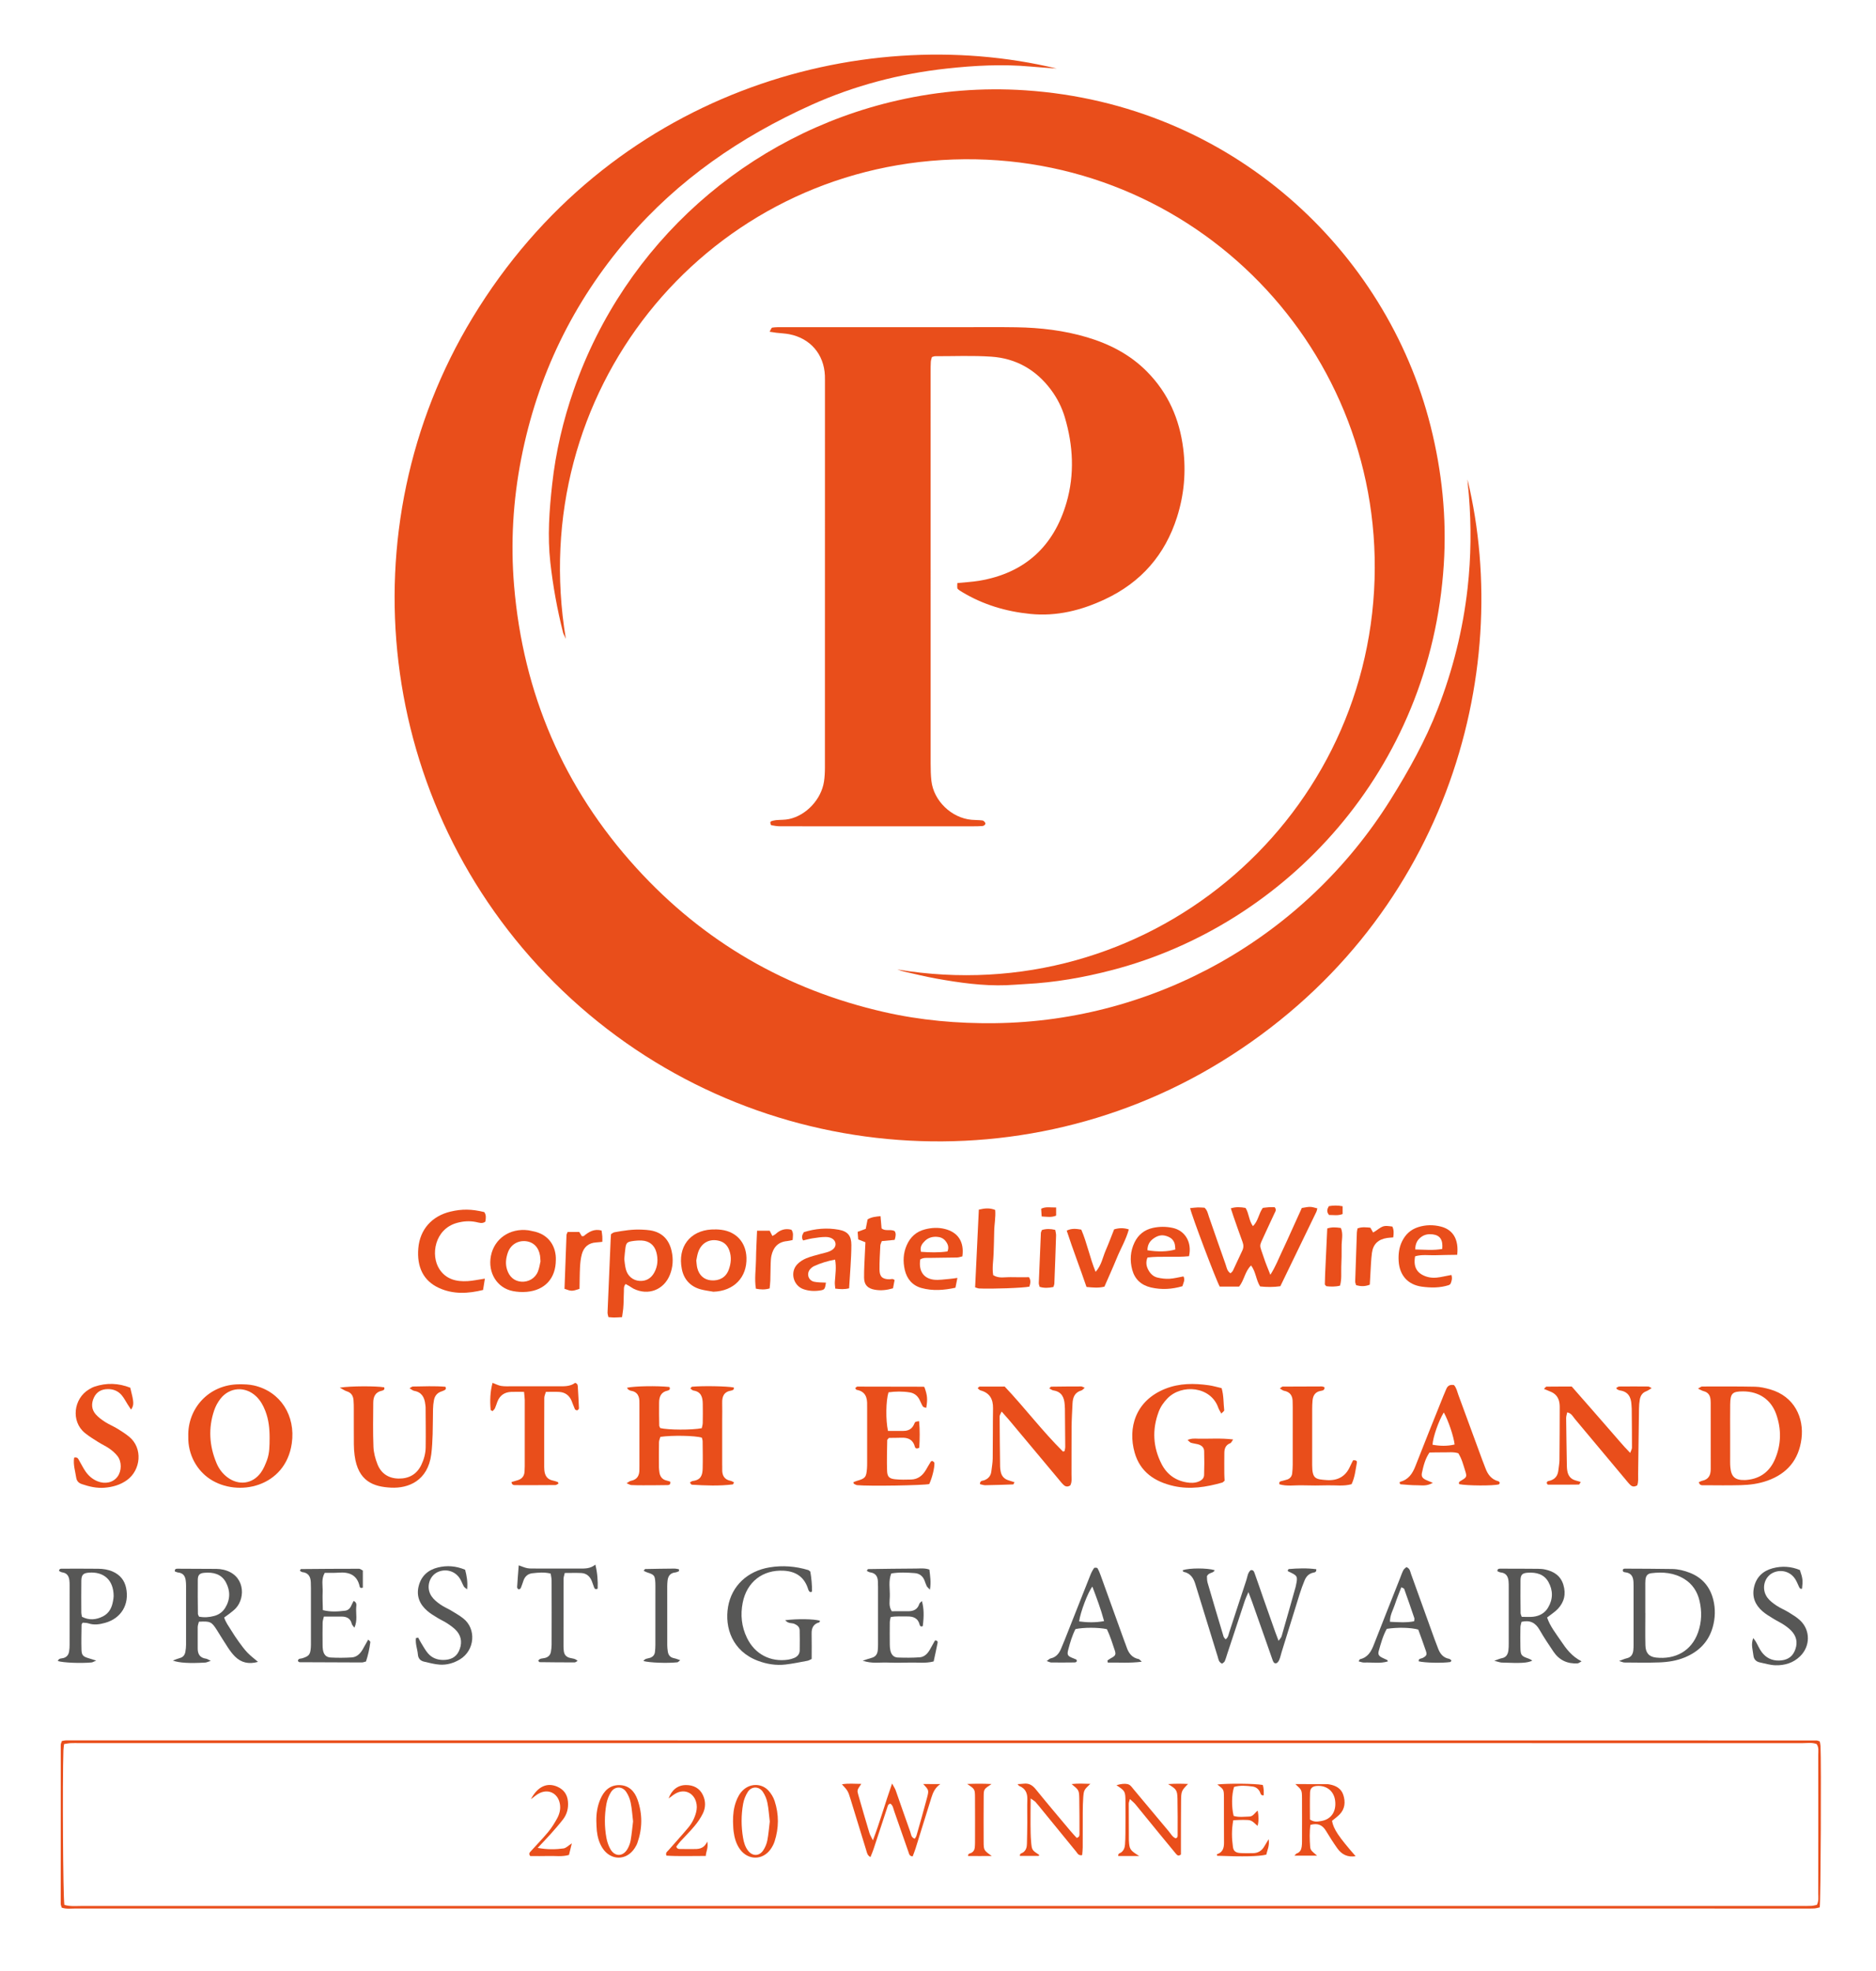
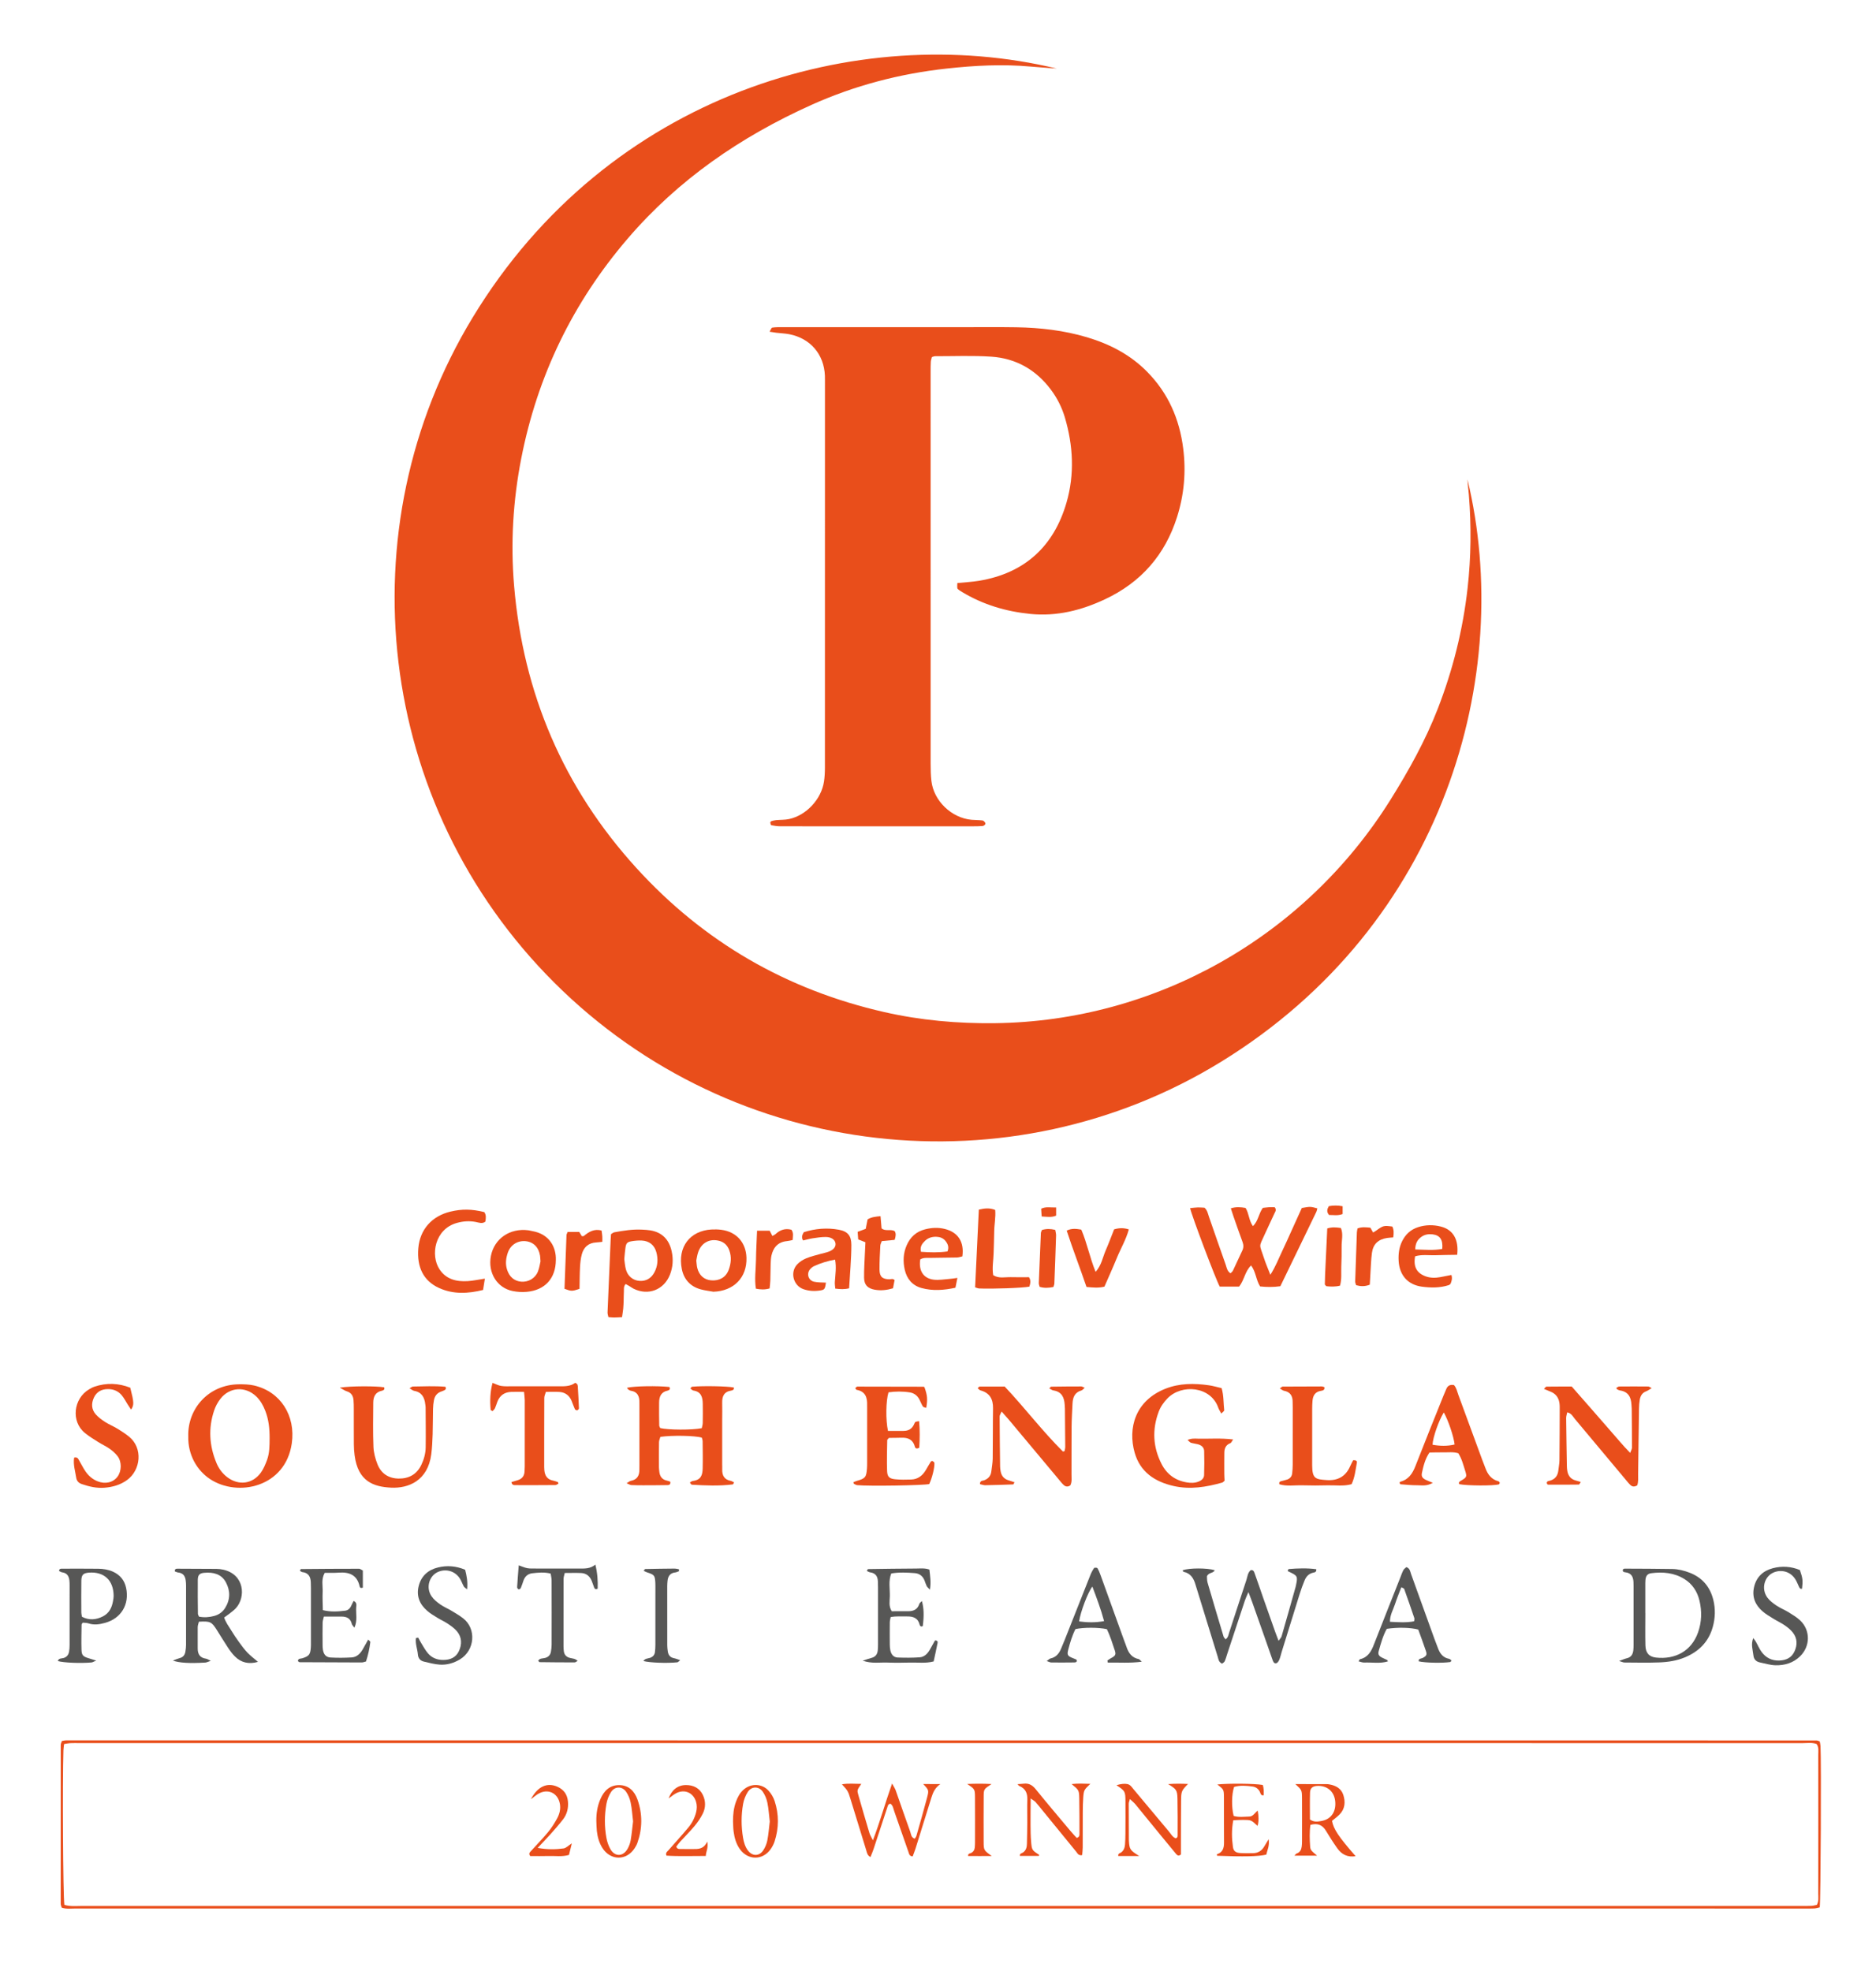
<svg xmlns="http://www.w3.org/2000/svg" version="1.1" id="Layer_1" x="0px" y="0px" viewBox="0 0 895.75 941.1" style="enable-background:new 0 0 895.75 941.1;" xml:space="preserve">
  <style type="text/css">
	.st0{fill:#FFFFFF;}
	.st1{fill:none;}
	.st2{fill:#E94E1B;}
	.st3{fill:#575756;}
</style>
  <rect class="st0" width="895.75" height="941.1" />
  <path class="st1" d="M29.54,831.42c-0.2,0.68-0.54,1.27-0.54,1.87c-0.03,25.28-0.03,50.55-0.01,75.83c0,0.61,0.3,1.21,0.48,1.86  c2.26,0.77,4.51,0.41,6.71,0.41c275.26,0.02,550.52,0.02,825.79,0.02c1.44,0,2.88,0.06,4.32-0.04c0.9-0.06,1.79-0.35,2.6-0.52  c0.46-3.61,0.77-69.71,0.37-77.01c-0.04-0.76-0.24-1.51-0.37-2.26c-0.67-0.2-1.12-0.45-1.56-0.45  c-278.62-0.03-557.24-0.04-835.86-0.04C30.85,831.11,30.24,831.3,29.54,831.42z" />
  <path class="st2" d="M504.56,32.73c-4.14-0.31-8.28-0.56-12.41-0.94c-13.44-1.23-26.83-0.51-40.21,0.96  c-22.42,2.46-44.01,8.12-64.56,17.37c-33.66,15.16-63.53,35.64-87.71,63.87c-26.16,30.53-43.09,65.52-50.8,105.01  c-3.92,20.08-5.11,40.34-3.41,60.65c4.32,51.43,23.6,96.59,58.37,134.82c32.16,35.36,71.75,58.22,118.35,68.84  c17.38,3.96,35.01,5.52,52.85,5.31c76.39-0.91,147.83-40.92,188.98-106.83c8.65-13.85,16.58-28.08,22.51-43.36  c7.21-18.58,11.99-37.73,14.22-57.55c1.67-14.85,1.81-29.68,0.61-44.55c-0.2-2.46-0.53-4.92-0.66-7.39  c22.41,93.09-10.65,212.42-117.81,278.21c-100.3,61.57-232.43,47.61-318.12-37.79c-85.47-85.19-100.14-217-39.13-317.65  C290.55,44.61,409.72,9.98,504.56,32.73z" />
-   <path class="st2" d="M428.46,462.98c118.48,19.66,224.35-69.27,227.87-186.38c3.42-113.7-90.73-207.28-206.59-200.17  C335.3,83.45,250.63,187.42,270.18,305.09c-0.75-1.66-1.16-2.32-1.34-3.03c-2.79-11.02-4.8-22.17-6.07-33.47  c-1.41-12.5-0.49-24.91,0.88-37.32c1.7-15.48,5.23-30.55,10.36-45.24c24.28-69.57,82.68-121.74,154.54-138.07  c20.1-4.57,40.48-6.2,61.01-4.83c98.74,6.63,172.47,76.79,193.5,160.31c5.48,21.75,7.74,43.79,6.32,66.12  c-6.28,98.4-75.55,172.07-158.25,193.67c-13.65,3.57-27.47,5.99-41.58,6.71c-3.03,0.16-6.06,0.44-9.1,0.55  c-11.25,0.4-22.33-1.19-33.36-3.16c-5.19-0.93-10.31-2.2-15.45-3.36C430.56,463.73,429.52,463.32,428.46,462.98z" />
  <path class="st2" d="M457.11,278.44c3.69-0.38,7.05-0.54,10.34-1.08c21.78-3.62,35.71-16.39,41.78-37.33  c3.91-13.49,3.21-27.23-0.79-40.72c-1.42-4.78-3.66-9.21-6.66-13.22c-7.11-9.52-16.68-14.96-28.45-15.76  c-8.92-0.6-17.9-0.2-26.86-0.22c-0.45,0-0.91,0.24-1.52,0.41c-0.17,0.73-0.46,1.47-0.51,2.24c-0.1,1.59-0.09,3.2-0.09,4.8  c0,62.4-0.01,124.8,0.01,187.19c0,2.72,0.06,5.45,0.36,8.14c1.07,9.52,9.57,17.73,19.15,18.6c1.75,0.16,3.52,0.11,5.26,0.33  c0.49,0.06,1.04,0.66,1.31,1.15c0.32,0.59-0.48,1.44-1.43,1.51c-1.43,0.1-2.87,0.12-4.31,0.12c-17.76,0.01-35.51,0.01-53.27,0.01  c-12.96,0-25.91,0.01-38.87-0.02c-1.41,0-2.84-0.23-4.23-0.5c-0.25-0.05-0.47-0.75-0.53-1.18c-0.03-0.23,0.24-0.67,0.47-0.74  c0.74-0.24,1.52-0.44,2.3-0.51c2.07-0.2,4.19-0.08,6.2-0.52c8.25-1.77,15.4-9.48,16.67-17.91c0.33-2.2,0.44-4.46,0.44-6.69  c0.02-61.6,0.02-123.2,0.02-184.79c0-0.8,0.01-1.6-0.03-2.4c-0.44-10.18-6.96-17.79-17-19.74c-2.03-0.39-4.12-0.46-6.18-0.7  c-0.93-0.11-1.84-0.28-3.23-0.49c0.56-0.9,0.85-1.9,1.29-1.97c1.57-0.24,3.18-0.21,4.78-0.21c28.95-0.01,57.91-0.01,86.86,0  c8.32,0,16.64-0.08,24.95,0.05c11.39,0.19,22.65,1.5,33.61,4.75c10.89,3.24,20.75,8.32,28.81,16.52  c10.03,10.2,15.43,22.52,17.2,36.64c1.4,11.15,0.44,22.03-2.94,32.7c-5.72,18.06-17.17,31.17-34.32,39.24  c-11.33,5.33-23.1,8.31-35.77,7.04c-11.64-1.17-22.54-4.42-32.58-10.48c-0.55-0.33-1.09-0.67-1.6-1.06  C456.97,281.04,456.99,281.02,457.11,278.44z" />
  <path class="st2" d="M29.54,831.42c0.7-0.12,1.31-0.31,1.93-0.31c278.62,0,557.24,0.01,835.86,0.04c0.44,0,0.89,0.25,1.56,0.45  c0.13,0.74,0.33,1.49,0.37,2.26c0.4,7.29,0.09,73.39-0.37,77.01c-0.81,0.17-1.7,0.46-2.6,0.52c-1.43,0.09-2.88,0.04-4.32,0.04  c-275.26,0-550.52,0-825.79-0.02c-2.2,0-4.45,0.36-6.71-0.41c-0.17-0.65-0.48-1.26-0.48-1.86c-0.02-25.28-0.02-50.55,0.01-75.83  C29,832.69,29.34,832.09,29.54,831.42z M30.73,909.68c2.9,0.85,5.63,0.52,8.32,0.52c273.52,0.02,547.04,0.02,820.56,0.01  c1.76,0,3.52,0.03,5.28-0.06c0.92-0.05,1.83-0.32,2.61-0.47c1.01-1.88,0.68-3.67,0.68-5.4c0.03-12.48,0.02-24.96,0.02-37.44  c0-9.6,0.02-19.2-0.02-28.8c-0.01-1.72,0.37-3.54-0.78-5.16c-2.13-0.84-4.4-0.44-6.61-0.44c-274.32-0.02-548.64-0.02-822.96-0.02  c-1.44,0-2.88-0.04-4.32,0.03c-0.91,0.05-1.81,0.26-2.92,0.43c-0.12,1.17-0.28,2.09-0.31,3.02  C29.79,851.33,30.09,905.06,30.73,909.68z" />
  <path class="st2" d="M299.39,662.72c3.73-0.82,14.38-0.98,20.22-0.37c0.59,0.99-0.02,1.57-0.83,1.74c-3.13,0.64-4.03,2.88-4.07,5.64  c-0.06,3.67,0,7.35,0.06,11.02c0.01,0.43,0.33,0.86,0.48,1.23c3.94,0.92,15.04,0.98,19.83,0.05c0.15-0.77,0.45-1.66,0.46-2.56  c0.06-3.04,0.06-6.07,0.01-9.11c-0.04-3.1-0.75-5.76-4.48-6.31c-0.5-0.07-0.94-0.63-1.43-0.97c0.38-0.43,0.55-0.82,0.76-0.84  c5.2-0.5,16.74-0.28,19.95,0.35c0.31,1.14-0.64,1.39-1.31,1.5c-3.42,0.58-4.3,2.83-4.21,5.91c0.08,2.72,0,5.43,0,8.15  c0,7.03,0,14.07,0,21.1c0,0.8,0.05,1.6,0.02,2.4c-0.11,2.94,0.99,4.95,4.08,5.54c0.54,0.1,1.02,0.47,1.56,0.73  c-0.29,0.49-0.42,0.94-0.6,0.96c-6.51,0.81-13.04,0.53-19.57,0.14c-0.3-0.02-0.56-0.62-0.93-1.05c0.53-0.3,0.91-0.67,1.34-0.72  c4.01-0.5,4.7-2.83,4.78-6.02c0.11-4.31,0.02-8.63-0.02-12.95c-0.01-0.61-0.26-1.21-0.38-1.73c-3.29-1-14.07-1.2-19.79-0.38  c-0.22,0.8-0.65,1.68-0.66,2.57c-0.08,3.99-0.04,7.99-0.03,11.99c0,0.64,0.11,1.27,0.17,1.91c0.21,2.3,1.24,3.92,3.64,4.43  c0.58,0.13,1.15,0.35,1.6,0.5c0.26,1.44-0.61,1.63-1.37,1.64c-3.83,0.07-7.67,0.08-11.51,0.09c-1.92,0-3.84-0.01-5.75-0.11  c-0.54-0.03-1.06-0.4-2.22-0.87c1.04-0.61,1.48-1.04,1.98-1.13c3.1-0.58,4.2-2.59,4.12-5.52c-0.02-0.64,0.02-1.28,0.02-1.92  c0-9.43,0-18.86,0-28.3c0-0.48-0.03-0.96-0.01-1.44c0.11-3.06-0.77-5.37-4.22-5.9c-0.44-0.07-0.84-0.41-1.23-0.67  C299.75,663.4,299.69,663.21,299.39,662.72z" />
  <path class="st2" d="M606.57,608.78c2.63-4.14,3.93-7.75,5.58-11.17c1.66-3.46,3.2-6.97,4.79-10.47c1.58-3.48,3.15-6.96,4.65-10.26  c4.08-0.73,4.08-0.73,7.42,0.19c-0.17,0.59-0.26,1.22-0.53,1.76c-5.69,11.79-11.4,23.57-17.14,35.41c-3.36,0.48-6.49,0.44-9.66,0.1  c-1.98-3.09-1.97-6.89-4.31-10.02c-2.97,2.85-3.23,6.99-5.72,10.1c-3.03,0-6.17,0-9.25,0c-1.74-3.06-13.44-34-14.14-37.47  c1.24-0.12,2.44-0.3,3.65-0.34c1.11-0.03,2.22,0.09,3.23,0.14c1.38,1.25,1.61,2.9,2.13,4.38c2.65,7.54,5.21,15.11,7.91,22.63  c0.52,1.44,0.64,3.19,2.36,4.31c0.38-0.41,0.91-0.76,1.15-1.25c1.52-3.17,2.94-6.39,4.46-9.55c0.68-1.4,0.68-2.69,0.14-4.15  c-1.5-4.04-2.9-8.13-4.33-12.2c-0.42-1.19-0.79-2.4-1.27-3.87c2.51-0.8,4.77-0.61,7.05-0.19c1.67,2.68,1.52,5.96,3.51,8.68  c2.56-2.44,2.7-5.92,4.71-8.7c0.88-0.1,1.96-0.27,3.05-0.34c0.94-0.06,1.88-0.01,2.59-0.01c1.07,1.26,0.32,2.08-0.04,2.89  c-1.52,3.35-3.14,6.65-4.64,10c-2.94,6.56-2.68,4.38-0.45,11.28C604.22,603.04,605.24,605.36,606.57,608.78z" />
-   <path class="st2" d="M811.15,707.83c0.52-0.23,1.05-0.56,1.62-0.68c3.06-0.65,4.07-2.68,4.06-5.6c-0.03-10.55-0.01-21.1-0.01-31.65  c0-0.32-0.03-0.64-0.04-0.96c-0.08-2.3-0.93-4-3.37-4.6c-0.73-0.18-1.39-0.62-2.65-1.21c0.99-0.53,1.46-0.99,1.92-1  c8.47-0.02,16.94-0.07,25.4,0.1c2.36,0.05,4.77,0.6,7.06,1.25c11.73,3.34,16.3,13.7,15.03,23.62c-1.28,9.97-6.77,16.62-16.28,20  c-4.13,1.47-8.39,2.03-12.71,2.14c-5.75,0.15-11.51,0.08-17.26,0.04C812.9,709.27,811.58,709.6,811.15,707.83z M826.11,684.97  C826.11,684.97,826.1,684.97,826.11,684.97c-0.01,3.51-0.01,7.02,0,10.52c0.01,1.75-0.07,3.52,0.1,5.26  c0.44,4.56,2.28,6.13,6.88,6.05c0.32-0.01,0.64-0.03,0.95-0.06c6.5-0.6,10.98-4.04,13.5-9.94c3-7.05,3.09-14.3,0.55-21.47  c-2.5-7.04-8.29-10.86-15.8-10.87c-5.11,0-6.09,0.92-6.16,6.16C826.06,675.4,826.11,680.18,826.11,684.97z" />
  <path class="st2" d="M89.9,685.89c-0.38-13.08,9.6-24.72,24.29-24.82c2.38-0.02,4.83,0.05,7.13,0.58c12.59,2.9,19.91,14.37,18,27.65  c-3.01,20.93-25.75,25.8-39.01,17.05C94.16,702.31,89.66,694.83,89.9,685.89z M128.73,686.87c0.03-4.5-0.41-8.91-2.07-13.15  c-1-2.56-2.3-4.91-4.29-6.83c-5.2-5.01-12.79-4.54-17.18,1.18c-1.24,1.62-2.27,3.51-2.92,5.44c-2.89,8.52-2.34,16.96,1.11,25.21  c1.12,2.68,2.84,4.99,5.19,6.76c5.4,4.07,12.05,3.23,16-2.25c1.28-1.77,2.14-3.9,2.92-5.97  C128.72,693.93,128.71,690.38,128.73,686.87z" />
  <path class="st2" d="M517.93,662.74c-0.7,0.58-1.07,1.12-1.55,1.26c-3.18,0.89-4.13,3.26-4.27,6.19c-0.18,3.83-0.42,7.66-0.45,11.49  c-0.07,7.51,0,15.02-0.04,22.53c-0.01,1.73,0.29,3.52-0.58,5.14c-1.09,0.77-2.19,0.68-3.09-0.13c-0.94-0.85-1.72-1.89-2.54-2.87  c-7.89-9.44-15.77-18.88-23.67-28.32c-1.02-1.21-2.09-2.38-3.48-3.95c-0.45,1.06-0.95,1.7-0.95,2.33  c0.03,7.99,0.12,15.98,0.22,23.96c0.01,0.79,0.12,1.6,0.28,2.38c0.4,2.04,1.55,3.46,3.57,4.12c0.98,0.32,1.97,0.64,3.01,0.97  c-0.31,0.56-0.44,1.04-0.6,1.05c-4.45,0.16-8.9,0.31-13.35,0.38c-0.86,0.01-1.72-0.34-2.53-0.51c-0.03-1.8,1.25-1.54,2.02-1.84  c1.97-0.77,3.16-2.11,3.41-4.22c0.24-2.06,0.63-4.12,0.66-6.18c0.11-7.99,0.02-15.98,0.15-23.97c0.07-4.41-1.58-7.38-6-8.57  c-0.48-0.13-0.86-0.66-1.34-1.05c0.47-0.41,0.69-0.76,0.92-0.76c3.98-0.03,7.96-0.02,11.99-0.02c9.58,10.13,17.95,21.26,27.81,31.03  c0.05,0.05,0.28-0.07,0.78-0.2c0.09-0.58,0.32-1.3,0.32-2.03c-0.02-6.07-0.09-12.14-0.15-18.21c-0.01-0.64-0.07-1.28-0.11-1.91  c-0.22-3.51-1.43-6.21-5.38-6.82c-0.65-0.1-1.24-0.6-1.98-0.98c0.48-0.45,0.69-0.82,0.91-0.82c4.79-0.07,9.57-0.11,14.36-0.11  C516.7,662.11,517.1,662.41,517.93,662.74z" />
  <path class="st2" d="M748.31,674.46c-0.19,0.95-0.52,1.86-0.51,2.76c0.08,7.67,0.22,15.34,0.35,23.01c0.01,0.64,0.07,1.28,0.16,1.91  c0.34,2.43,1.53,4.16,3.99,4.85c0.74,0.21,1.48,0.42,2.47,0.71c-0.41,0.63-0.63,1.25-0.86,1.26c-4.92,0.07-9.85,0.07-14.78,0.04  c-0.19,0-0.39-0.42-0.59-0.66c-0.02-1.14,0.97-1.06,1.65-1.27c2.43-0.75,3.64-2.45,3.89-4.91c0.17-1.59,0.5-3.17,0.52-4.76  c0.09-8.47,0.12-16.94,0.13-25.41c0-1.1-0.11-2.26-0.44-3.3c-0.61-1.91-1.92-3.28-3.81-4.05c-1-0.41-2-0.83-3.28-1.37  c0.6-0.56,0.9-1.08,1.2-1.08c3.98-0.05,7.96-0.04,12.08-0.04c3.08,3.51,6.13,6.98,9.17,10.46c3.05,3.49,6.07,7.01,9.14,10.48  c3.06,3.45,5.96,7.05,9.58,10.74c0.42-1.15,0.86-1.8,0.86-2.46c0.01-6.23-0.06-12.46-0.12-18.7c-0.01-0.64-0.09-1.27-0.13-1.91  c-0.18-3.57-1.55-6.17-5.46-6.74c-0.46-0.07-0.89-0.32-1.32-0.52c-0.13-0.06-0.2-0.24-0.51-0.65c0.51-0.27,0.96-0.72,1.42-0.72  c4.63-0.05,9.26-0.04,13.9,0c0.39,0,0.78,0.35,1.63,0.76c-1.09,0.65-1.79,1.21-2.59,1.51c-1.88,0.7-2.76,2.14-3.08,3.95  c-0.25,1.41-0.36,2.86-0.38,4.29c-0.16,10.38-0.27,20.77-0.42,31.15c-0.03,1.9,0.21,3.83-0.43,5.55c-1.25,0.76-2.34,0.71-3.24-0.15  c-0.92-0.88-1.71-1.9-2.53-2.88c-7.99-9.56-15.97-19.14-23.99-28.68C751.01,676.45,750.31,674.88,748.31,674.46z" />
  <path class="st2" d="M567.03,687.66c2.01-0.86,3.6-0.64,5.12-0.61c5.35,0.11,10.73-0.36,16.65,0.37c-0.67,0.92-0.91,1.62-1.34,1.78  c-2.16,0.79-2.83,2.48-2.86,4.52c-0.06,3.35-0.03,6.71-0.02,10.06c0.01,1.11,0.09,2.22,0.14,3.34c-0.43,0.34-0.75,0.78-1.16,0.9  c-7.6,2.14-15.29,3.41-23.16,1.63c-9.02-2.04-16.02-6.71-18.64-15.98c-3.27-11.57,0.19-24.72,14.67-30.47  c6.74-2.67,13.74-2.66,20.78-1.66c2.03,0.29,4.01,0.89,6.09,1.37c1.04,3.6,0.85,7.13,1.24,10.57c0.04,0.37-0.71,0.82-1.4,1.56  c-0.62-1.18-1.15-1.94-1.44-2.78c-3.57-10.27-17.49-11.46-24.27-4.45c-1.8,1.86-3.27,3.94-4.18,6.37  c-3.2,8.54-2.75,16.94,1.42,25.04c2.49,4.82,6.54,7.79,11.95,8.69c1.9,0.32,3.81,0.36,5.67-0.38c1.45-0.57,2.59-1.53,2.64-3.1  c0.13-3.82,0.14-7.65,0.03-11.47c-0.05-1.82-1.36-2.82-3.04-3.26c-1.08-0.28-2.21-0.38-3.27-0.71  C568.19,688.85,567.83,688.33,567.03,687.66z" />
  <path class="st2" d="M162.22,662.67c5.44-0.82,17.29-0.8,21.2-0.16c0.45,1.09-0.39,1.49-1.1,1.64c-3.13,0.65-4.08,2.9-4.1,5.66  c-0.06,7.04-0.18,14.08,0.09,21.11c0.11,2.81,0.89,5.71,1.93,8.35c1.75,4.43,5.33,6.75,10.09,6.82c4.88,0.07,8.67-2,10.84-6.53  c1.26-2.62,2.03-5.43,2.08-8.32c0.1-6.39,0-12.79-0.03-19.18c0-0.48-0.11-0.95-0.16-1.43c-0.37-3.31-1.68-5.8-5.33-6.43  c-0.66-0.12-1.25-0.69-2.18-1.24c0.78-0.43,1.16-0.81,1.54-0.82c5.23-0.08,10.48-0.32,15.57,0.11c0.57,1.03,0.02,1.41-0.54,1.7  c-0.56,0.3-1.19,0.46-1.78,0.7c-1.79,0.73-2.78,2.15-3.13,3.96c-0.28,1.4-0.42,2.85-0.45,4.28c-0.1,4-0.05,8-0.18,11.99  c-0.11,3.19-0.25,6.4-0.65,9.56c-1.63,12.77-11,16.39-19.19,15.99c-8.34-0.41-15.8-2.94-17.42-15.43c-0.23-1.74-0.35-3.5-0.36-5.25  c-0.05-5.6-0.01-11.2-0.03-16.79c0-1.44-0.01-2.88-0.13-4.31c-0.17-2.08-1.09-3.61-3.25-4.24  C164.69,664.16,163.96,663.6,162.22,662.67z" />
  <path class="st3" d="M596.1,760.31c-0.85,1.99-1.34,2.95-1.67,3.96c-2.82,8.48-5.61,16.98-8.42,25.47c-0.4,1.21-0.73,2.46-1.25,3.62  c-0.22,0.48-0.84,0.78-1.23,1.12c-1.66-0.7-1.72-2.08-2.08-3.25c-3.21-10.37-6.4-20.75-9.59-31.13c-0.33-1.07-0.69-2.13-0.99-3.2  c-0.87-3.09-2.32-5.61-5.81-6.29c-0.16-0.03-0.24-0.49-0.36-0.75c3.23-1.09,11.47-1.13,15.3-0.02c-0.64,1.59-2.74,0.93-3.71,2.85  c0.06,0.67-0.04,1.96,0.3,3.12c2.49,8.59,5.06,17.15,7.63,25.72c0.12,0.4,0.51,0.73,0.94,1.33c1.28-0.81,1.39-2.16,1.75-3.25  c2.76-8.34,5.41-16.71,8.2-25.04c0.54-1.63,0.62-3.51,2.07-4.74c1.36-0.25,1.64,0.86,1.94,1.68c1.41,3.9,2.73,7.84,4.1,11.76  c1.9,5.43,3.82,10.84,5.74,16.26c0.42,1.19,0.89,2.36,1.53,4.05c0.69-1.01,1.27-1.54,1.45-2.18c2.26-7.82,4.46-15.66,6.67-23.5  c0.04-0.15,0.07-0.31,0.11-0.47c1.02-4.79,0.95-4.91-3.69-7.05c-0.1-0.05-0.12-0.26-0.18-0.39c0.17-0.23,0.32-0.66,0.51-0.68  c4.39-0.37,8.78-0.52,13.14,0.08c0.14,1.48-0.82,1.49-1.52,1.65c-2.07,0.48-3.33,1.86-4.08,3.71c-0.84,2.07-1.63,4.17-2.29,6.3  c-2.91,9.29-5.78,18.6-8.66,27.91c-0.38,1.22-0.62,2.49-1.12,3.66c-0.28,0.66-0.84,1.52-1.43,1.66c-1.19,0.28-1.54-0.89-1.85-1.76  c-1.35-3.76-2.63-7.54-3.96-11.3c-1.91-5.42-3.82-10.84-5.74-16.26C597.43,763.76,596.96,762.59,596.1,760.31z" />
  <path class="st2" d="M423.99,683.34c2.61,0,4.99,0,7.36,0c2.49,0,4.25-1.03,5.21-3.43c0.41-1.02,0.54-0.97,2.29-1.23  c0.42,4.27,0.32,8.52,0.08,12.66c-1.01,0.62-1.85,0.48-2.09-0.43c-0.89-3.44-3.27-4.45-6.5-4.32c-2.05,0.08-4.11,0.06-5.9,0.08  c-0.45,0.56-0.81,0.8-0.81,1.04c-0.07,4.93-0.25,9.87-0.06,14.8c0.11,2.77,1.07,3.63,3.89,3.92c2.52,0.26,5.08,0.19,7.62,0.12  c3.15-0.1,5.36-1.82,6.94-4.45c0.82-1.37,1.59-2.77,2.43-4.11c0.12-0.2,0.64-0.36,0.82-0.26c0.36,0.2,0.87,0.58,0.89,0.9  c0.11,2.42-1.12,7.22-2.47,10.09c-3.01,0.64-28.55,1.07-34.39,0.52c-0.57-0.05-1.11-0.44-1.65-0.71c-0.09-0.04-0.06-0.3-0.14-0.71  c0.49-0.19,1.02-0.45,1.58-0.61c4.07-1.17,4.54-1.71,4.87-5.89c0.08-0.95,0.08-1.92,0.08-2.87c0.01-8.63,0-17.25,0-25.88  c0-0.48-0.03-0.96-0.01-1.44c0.14-3.7-0.78-6.66-5.02-7.41c-0.23-0.04-0.38-0.46-0.67-0.81c0.35-0.26,0.69-0.74,1.03-0.74  c10.54-0.01,21.08,0.02,31.61,0.06c0.14,0,0.28,0.14,0.42,0.21c1.4,3.92,1.57,5.74,0.86,9.9c-0.59-0.23-1.35-0.28-1.6-0.66  c-0.68-1.07-1.1-2.3-1.7-3.42c-0.96-1.8-2.49-2.97-4.47-3.3c-3.46-0.57-6.94-0.52-10.25-0.05  C422.99,668.91,422.85,678.07,423.99,683.34z" />
  <path class="st2" d="M684.15,708.13c-3.01,1.72-5.28,1.14-7.42,1.16c-2.69,0.02-5.39-0.27-8.08-0.47c-0.15-0.01-0.25-0.51-0.38-0.79  c0.09-0.13,0.15-0.36,0.26-0.39c3.98-1.02,5.9-3.89,7.31-7.52c4.34-11.17,8.85-22.28,13.3-33.41c0.47-1.19,0.98-2.36,1.49-3.53  c0.68-1.53,1.86-2.06,3.61-1.73c1.2,1.29,1.51,3.08,2.1,4.69c3.82,10.34,7.61,20.7,11.41,31.05c0.5,1.35,1.05,2.68,1.55,4.03  c1.12,3,2.89,5.33,6.18,6.17c0.25,0.06,0.43,0.43,0.64,0.65c-0.13,0.28-0.19,0.74-0.39,0.8c-2.43,0.78-15.41,0.69-18.98-0.07  c-0.45-1.02,0.23-1.29,0.97-1.73c2.59-1.53,2.76-1.84,1.9-4.56c-0.91-2.87-1.62-5.84-3.32-8.48c-2.37-0.74-4.78-0.37-7.15-0.42  c-2.22-0.04-4.45,0.05-6.61,0.08c-2.08,3.06-2.85,6.32-3.57,9.58c-0.4,1.81,0.13,2.6,1.8,3.46  C681.59,707.1,682.47,707.41,684.15,708.13z M689.38,674.51c-2.48,4.05-5.19,11.83-5.38,15.42c3.53,0.65,7.03,0.74,10.55-0.1  C694.1,685.94,691.56,678.4,689.38,674.51z" />
  <path class="st2" d="M35.4,696.08c1.52-0.37,1.85,0.45,2.24,1.1c1.05,1.79,1.95,3.67,3.11,5.38c1.46,2.14,3.35,3.84,5.82,4.83  c3.67,1.47,7.44,0.61,9.53-2.19c2.02-2.71,2.12-7.13-0.02-9.88c-1.06-1.36-2.43-2.54-3.85-3.54c-1.69-1.19-3.62-2.04-5.37-3.15  c-2.15-1.36-4.35-2.7-6.32-4.31c-6.77-5.53-5.45-16.44,1.99-20.84c0.82-0.49,1.67-0.97,2.57-1.27c5.83-1.97,11.56-1.69,17.1,0.49  c1.82,7.19,1.87,8.21,0.38,10.46c-0.56-0.86-1.07-1.6-1.55-2.36c-0.94-1.48-1.74-3.07-2.84-4.41c-1.71-2.09-4.02-3.06-6.76-3.02  c-3,0.04-5.29,1.3-6.57,4.01c-1.33,2.82-1.24,5.69,0.89,8.08c1.25,1.41,2.84,2.57,4.43,3.6c1.88,1.2,3.98,2.05,5.89,3.21  c1.91,1.16,3.79,2.39,5.52,3.78c6.79,5.47,5.64,16.04-0.98,20.79c-3.24,2.33-6.9,3.32-10.76,3.63c-3.72,0.29-7.3-0.55-10.81-1.75  c-1.48-0.51-2.41-1.45-2.65-3.07C35.92,702.52,34.87,699.44,35.4,696.08z" />
  <path class="st2" d="M250.22,664.69c-2.36,0-4.25-0.06-6.14,0.01c-3.19,0.13-5.43,1.67-6.59,4.68c-0.4,1.04-0.7,2.13-1.16,3.14  c-0.24,0.53-0.76,0.93-1.13,1.37c-0.44-0.27-0.9-0.41-0.92-0.59c-0.39-4.29-0.27-8.55,0.9-12.92c1.51,0.56,2.78,1.27,4.13,1.48  c1.72,0.27,3.51,0.16,5.26,0.16c7.19,0.01,14.39-0.01,21.58,0.01c3.03,0.01,6.07,0.19,8.46-1.65c1.33,0.44,1.24,1.32,1.29,2.08  c0.21,3.35,0.41,6.7,0.53,10.05c0.01,0.34-0.47,0.9-0.82,0.98c-0.32,0.08-0.98-0.24-1.12-0.55c-0.6-1.3-1.02-2.68-1.59-4.01  c-1.1-2.59-3.09-4.05-5.9-4.21c-2.05-0.11-4.12-0.02-6.36-0.02c-0.3,1.09-0.76,1.96-0.76,2.84c-0.05,11.03-0.04,22.07-0.04,33.1  c0,0.48,0.03,0.96,0.07,1.44c0.23,2.69,1.45,4.5,4.27,5.01c0.75,0.13,1.48,0.44,2.21,0.69c0.09,0.03,0.1,0.26,0.26,0.73  c-0.46,0.22-0.96,0.68-1.46,0.68c-6.39,0.06-12.79,0.06-19.18,0.04c-0.77,0-1.63-0.09-1.79-1.47c0.96-0.29,1.97-0.59,2.98-0.89  c2.08-0.63,3.17-2.04,3.26-4.22c0.03-0.8,0.09-1.6,0.09-2.4c0.01-10.55,0.03-21.11,0.01-31.66  C250.55,667.52,250.37,666.42,250.22,664.69z" />
  <path class="st2" d="M297.01,629.02c-1.67,0.08-2.78,0.17-3.89,0.17c-0.79,0-1.57-0.11-2.61-0.19c-0.15-0.76-0.45-1.5-0.42-2.23  c0.47-11.63,0.98-23.25,1.49-34.88c0.03-0.79,0.1-1.58,0.16-2.51c0.55-0.32,1.04-0.8,1.61-0.9c4.39-0.81,8.8-1.5,13.3-1.26  c1.27,0.07,2.55,0.13,3.8,0.33c5.73,0.92,9.03,4.45,10.25,9.96c0.85,3.81,0.62,7.62-0.84,11.28c-2.89,7.23-10.37,10.08-17.35,6.63  c-0.71-0.35-1.34-0.85-2.02-1.26c-0.52-0.31-1.06-0.59-1.76-0.98c-1.07,1.17-0.77,2.48-0.84,3.67c-0.09,1.43-0.06,2.87-0.11,4.3  c-0.05,1.27-0.09,2.55-0.21,3.82C297.44,626.22,297.23,627.45,297.01,629.02z M298.08,601.26c0.18,1.21,0.28,3.13,0.77,4.96  c0.85,3.18,3.38,5.26,6.5,5.47c3.17,0.21,5.55-1.23,7.06-3.99c1.69-3.09,1.89-6.42,0.97-9.75c-0.95-3.42-3.42-5.35-6.96-5.53  c-1.58-0.08-3.19,0.07-4.75,0.32c-2.17,0.35-2.69,0.92-3.02,3.06C298.41,597.37,298.31,598.96,298.08,601.26z" />
  <path class="st3" d="M107.03,772.45c0.78,2.34,2.12,4.13,3.28,6c1.18,1.9,2.4,3.78,3.71,5.59c1.31,1.81,2.64,3.63,4.18,5.24  c1.49,1.55,3.25,2.84,4.99,4.34c-4.35,1.26-8.05,0.41-11.04-2.6c-1.23-1.23-2.29-2.67-3.26-4.13c-1.85-2.79-3.58-5.67-5.37-8.51  c-2.49-3.93-3.16-4.24-8.55-3.93c-0.19,0.81-0.56,1.7-0.57,2.58c-0.06,3.35,0.05,6.71,0,10.07c-0.04,2.8,1.02,4.59,3.97,5.01  c0.58,0.08,1.11,0.49,2.27,1.02c-1.27,0.41-1.94,0.78-2.63,0.83c-7.42,0.45-12.54,0.16-15.47-0.96c1.31-0.48,2.27-0.92,3.28-1.18  c1.62-0.41,2.42-1.49,2.69-3.01c0.19-1.1,0.32-2.22,0.32-3.33c0.02-9.43,0.02-18.86,0.01-28.28c0-0.8-0.06-1.6-0.16-2.39  c-0.26-2.12-1.22-3.59-3.55-3.84c-0.59-0.07-1.16-0.37-1.66-0.55c-0.09-1.07,0.49-1.28,1.15-1.28c6.23,0.01,12.46,0.03,18.69,0.09  c1.11,0.01,2.25,0.13,3.33,0.38c10.18,2.33,10.76,13.13,6,18.36c-0.96,1.05-2.15,1.89-3.27,2.78  C108.65,771.31,107.88,771.83,107.03,772.45z M95.01,772.03c2.52,0.49,4.85,0.31,7.19-0.31c2.28-0.6,4.07-1.88,5.29-3.83  c2.5-3.99,2.55-8.23,0.36-12.27c-2.17-4-6.04-4.89-10.28-4.53c-2.24,0.19-3.1,1-3.13,3.38c-0.07,5.41,0.01,10.83,0.06,16.24  C94.5,771.01,94.72,771.3,95.01,772.03z" />
-   <path class="st3" d="M731.55,793.1c-2.52,1.07-4.99,1.23-14.54,0.86c-0.84-0.03-1.67-0.39-3.53-0.86c1.87-0.65,2.72-1.06,3.61-1.22  c2.1-0.39,2.88-1.85,3.14-3.71c0.15-1.1,0.16-2.23,0.16-3.35c0.01-8.95,0.01-17.89,0-26.84c0-0.96,0.01-1.92-0.09-2.87  c-0.22-2.3-1.19-3.94-3.76-4.19c-0.57-0.06-1.11-0.41-1.58-0.6c0.02-1.14,0.73-1.2,1.32-1.2c6.07,0,12.14,0.01,18.2,0.07  c1.11,0.01,2.25,0.1,3.33,0.34c4.15,0.91,7.36,2.97,8.67,7.31c1.32,4.37,0.42,8.26-2.68,11.52c-1.41,1.48-3.21,2.59-5.09,4.08  c1.38,4.16,4.19,7.62,6.64,11.26c2.49,3.71,5.15,7.32,9.82,9.67c-0.96,0.51-1.41,0.94-1.87,0.97c-4.85,0.31-8.77-1.49-11.51-5.53  c-2.33-3.43-4.64-6.9-6.7-10.5c-1.93-3.39-4.57-4.73-8.6-3.8c-0.17,0.81-0.5,1.7-0.52,2.61c-0.07,3.19-0.09,6.39-0.01,9.58  c0.1,3.84,0.36,4.11,4.02,5.42c0.44,0.16,0.85,0.39,1.26,0.62C731.4,792.79,731.46,792.97,731.55,793.1z M726.59,772.12  c2.01,0,3.77,0.16,5.49-0.04c2.99-0.34,5.51-1.71,7.08-4.34c2.41-4.02,2.42-8.26,0.17-12.28c-2.12-3.77-5.83-4.67-9.89-4.4  c-2.56,0.17-3.39,0.95-3.43,3.58c-0.07,5.25-0.01,10.51,0.04,15.76C726.05,770.85,726.32,771.29,726.59,772.12z" />
  <path class="st3" d="M774.83,749.83c0.21-0.86,0.98-0.72,1.53-0.72c7.35,0.02,14.71,0.06,22.06,0.17c2.9,0.04,5.69,0.74,8.4,1.79  c5.98,2.32,9.67,6.72,11.22,12.83c1.11,4.4,0.97,8.9-0.29,13.29c-2,6.94-6.62,11.51-13.19,14.26c-3.9,1.63-8.02,2.27-12.17,2.43  c-5.59,0.22-11.19,0.08-16.78,0.05c-0.58,0-1.15-0.32-2.53-0.73c1.73-0.62,2.68-1.06,3.68-1.29c2.04-0.46,2.88-1.87,3.11-3.76  c0.11-0.95,0.12-1.91,0.12-2.87c0.01-9.28,0-18.55,0-27.83c0-0.64-0.01-1.28-0.04-1.92c-0.11-2.5-1.01-4.33-3.82-4.66  C775.59,750.81,774.83,750.74,774.83,749.83z M785.6,770.39c0.01,0,0.02,0,0.02,0c0,5.12-0.1,10.24,0.03,15.36  c0.09,3.63,1.74,5.46,5.1,5.83c9.03,0.99,16.86-3.01,20.04-12.04c1.75-4.96,1.89-10.06,0.68-15.13c-1.03-4.34-3.35-7.95-7.23-10.35  c-4.87-3.01-10.22-3.47-15.74-2.78c-1.89,0.24-2.67,1.28-2.84,3.29c-0.08,0.95-0.06,1.92-0.06,2.88  C785.6,761.76,785.6,766.07,785.6,770.39z" />
  <path class="st2" d="M611.08,663.05c0.84-0.57,1.09-0.88,1.33-0.88c6.23-0.05,12.47-0.07,18.7-0.07c0.43,0,0.86,0.24,1.28,0.36  c0.2,1.49-0.95,1.62-1.77,1.76c-2.69,0.47-3.71,2.25-3.92,4.72c-0.11,1.27-0.16,2.55-0.16,3.83c-0.01,8.64-0.01,17.28-0.01,25.92  c0,0.32,0,0.64,0,0.96c0.03,6.56,1.56,6.8,6.98,7.17c5.17,0.35,9-1.68,11.13-6.56c0.44-1.01,0.99-1.99,1.44-2.9  c1.08-0.13,1.98,0.15,1.8,1.13c-0.64,3.43-0.95,6.96-2.53,10.29c-3.77,1.07-7.62,0.44-11.41,0.54c-4,0.11-8,0.12-11.99,0  c-3.73-0.11-7.53,0.58-11.09-0.51c-0.23-1.3,0.51-1.36,1.08-1.53c0.91-0.27,1.87-0.42,2.76-0.75c1.29-0.48,2.11-1.48,2.28-2.85  c0.17-1.42,0.26-2.87,0.26-4.3c0.02-9.12,0.01-18.24,0.01-27.36c0-0.8-0.05-1.6-0.04-2.4c0.06-2.94-1.1-4.91-4.19-5.47  C612.47,664.03,611.97,663.56,611.08,663.05z" />
-   <path class="st3" d="M374.92,773.73c6.08-0.74,13.44-0.59,16.57,0.23c-0.08,0.27-0.12,0.75-0.26,0.78c-2.77,0.73-3.76,2.6-3.7,5.35  c0.09,3.98,0.02,7.96,0.02,12.16c-0.61,0.27-1.29,0.72-2.03,0.86c-3.45,0.65-6.9,1.37-10.39,1.78c-4.52,0.53-8.97-0.17-13.2-1.76  c-12.24-4.58-16-15.82-14.3-25.79c1.71-9.99,9.25-17.09,19.82-18.84c6.25-1.03,12.42-0.54,18.49,1.29c0.28,0.09,0.5,0.38,0.97,0.74  c0.52,3.07,0.85,6.34,0.81,9.54c-1.04,0.54-1.35-0.08-1.64-0.62c-0.22-0.42-0.31-0.9-0.48-1.35c-1.93-5.31-5.91-7.7-11.37-8  c-10.07-0.56-17.63,5.35-19.6,15.24c-1.16,5.85-0.56,11.48,2.03,16.83c3.76,7.79,11.22,11.68,19.74,10.39  c0.94-0.14,1.87-0.43,2.75-0.78c1.61-0.64,2.66-1.85,2.69-3.62c0.06-3.2,0.05-6.39-0.02-9.59c-0.04-1.65-1.15-2.51-2.58-3.12  C378,774.95,376.39,775.48,374.92,773.73z" />
  <path class="st3" d="M173.25,750.01c0,2.79,0,5.49,0,8.15c-0.77,0.34-1.37,0.21-1.53-0.56c-1.19-5.48-4.93-6.96-10.01-6.58  c-2.21,0.17-4.45,0.07-6.65,0.09c-1.79,3.07-0.87,6.16-1,9.11c-0.13,2.84,0.05,5.7,0.09,8.7c3.73,0.94,7.19,0.69,10.64,0.27  c1.32-0.16,2.31-1,2.87-2.29c0.35-0.81,0.79-1.58,1.19-2.38c1.68,0.79,1.3,2.06,1.23,3.07c-0.21,3.08,0.71,6.27-0.87,9.72  c-0.6-0.85-1.11-1.29-1.24-1.83c-0.64-2.69-2.51-3.5-5-3.49c-2.71,0.01-5.41,0-8.32,0c-0.24,1.08-0.59,1.97-0.6,2.86  c-0.07,3.52-0.04,7.04-0.02,10.55c0,0.8,0.02,1.61,0.15,2.39c0.36,2.28,1.45,3.63,3.68,3.76c3.34,0.19,6.71,0.16,10.05-0.04  c2.41-0.14,4.05-1.76,5.23-3.78c0.88-1.5,1.71-3.02,2.67-4.74c0.48,0.53,1.05,0.88,1.01,1.16c-0.38,3.16-1.06,6.25-2.07,9.3  c-0.79,0.19-1.4,0.46-2.01,0.46c-9.91-0.01-19.82-0.05-29.72-0.12c-0.25,0-0.5-0.33-0.77-0.52c0.05-1.41,1.3-1.1,2.07-1.35  c3.2-1.03,3.81-1.71,4.08-5c0.08-0.95,0.06-1.92,0.06-2.88c0-8.48,0-16.95,0-25.43c0-0.96-0.03-1.92-0.06-2.88  c-0.08-2.7-1.07-4.65-4.09-4.97c-0.39-0.04-0.75-0.43-1.12-0.65c0.2-0.35,0.34-0.8,0.49-0.8c9.26-0.09,18.52-0.15,27.79-0.15  C172.01,749.19,172.56,749.68,173.25,750.01z" />
  <path class="st2" d="M231.52,610.61c-0.34,2.1-0.59,3.64-0.87,5.42c-7.17,1.76-14.2,2.16-21.04-0.96  c-7.39-3.37-10.65-9.93-9.87-19.01c0.77-8.98,6.52-15.34,15.32-17.45c5.53-1.32,10.14-1.26,16.16,0.22c1.02,1.39,0.8,2.95,0.52,4.57  c-1.49,1.16-3.08,0.44-4.58,0.15c-3.06-0.59-6.05-0.37-9.01,0.46c-10.6,2.94-12.71,15.47-8.29,22.15c3.17,4.8,8.09,5.97,13.45,5.64  C225.82,611.65,228.32,611.09,231.52,610.61z" />
  <path class="st3" d="M425.79,769.45c2.67,0,5.37,0.02,8.08-0.01c2.47-0.03,4.3-0.98,5.09-3.52c0.15-0.47,0.72-0.8,1.23-1.34  c0.96,3.5,1.05,6.89,0.42,11.96c-0.71,0.39-1.3,0.12-1.47-0.57c-0.8-3.29-3.12-4.13-6.15-4.04c-2.52,0.07-5.07-0.24-7.73,0.32  c-0.16,0.95-0.39,1.71-0.4,2.47c-0.04,3.52-0.04,7.03-0.01,10.55c0.01,0.95,0.08,1.92,0.27,2.86c0.39,1.89,1.5,3.34,3.49,3.42  c3.5,0.13,7.03,0.15,10.52-0.1c2.2-0.15,3.73-1.71,4.82-3.59c0.87-1.51,1.7-3.04,2.49-4.46c1.04-0.04,1.38,0.47,1.24,1.16  c-0.59,2.96-1.24,5.9-1.88,8.86c-3.9,1.01-7.58,0.44-11.21,0.54c-3.67,0.1-7.36,0.13-11.03-0.01c-3.58-0.13-7.24,0.63-11.66-0.9  c2.01-0.63,3.17-1.04,4.35-1.36c1.77-0.49,2.65-1.71,2.85-3.44c0.13-1.11,0.14-2.23,0.14-3.35c0.01-8.95,0.01-17.91,0-26.86  c0-0.96-0.03-1.92-0.07-2.88c-0.1-2.37-1.13-3.93-3.65-4.27c-0.55-0.07-1.07-0.44-1.64-0.69c0.29-0.44,0.43-0.87,0.59-0.88  c7.66-0.12,15.32-0.22,22.99-0.26c2.04-0.01,4.12-0.28,6.31,0.5c0.31,3.03,0.88,5.91,0.24,9.6c-0.83-0.92-1.31-1.27-1.54-1.74  c-0.42-0.85-0.69-1.78-1.04-2.67c-0.84-2.15-2.47-3.35-4.72-3.51c-3.65-0.26-7.31-0.48-11.15,0.17c-1.43,3.56-0.6,7.26-0.69,10.86  C424.84,764.58,424.24,767.04,425.79,769.45z" />
  <path class="st2" d="M340.63,616.87c-2.03-0.37-4.09-0.6-6.07-1.14c-4.94-1.35-8.01-4.76-8.99-9.63  c-2.17-10.75,4.04-18.38,14.11-18.95c1.59-0.09,3.21-0.06,4.78,0.15c7.18,0.95,11.73,6.06,11.96,13.32  C356.72,610.08,350.36,616.55,340.63,616.87z M332.46,601.97c0.17,1.35,0.2,2.47,0.47,3.55c0.88,3.54,3.27,5.63,6.63,5.91  c3.93,0.33,7.03-1.44,8.36-4.98c1.15-3.06,1.45-6.2,0.3-9.36c-0.82-2.24-2.31-3.81-4.62-4.47c-4.62-1.32-8.7,0.8-10.24,5.37  C332.9,599.34,332.72,600.78,332.46,601.97z" />
  <path class="st3" d="M39.47,774.91c-0.23,0.42-0.52,0.69-0.52,0.97c-0.05,3.99-0.16,7.98-0.04,11.96c0.08,2.6,0.76,3.24,3.28,4.01  c1.03,0.32,2.06,0.64,3.75,1.16c-1.18,0.48-1.71,0.85-2.27,0.9c-5.3,0.48-13.44,0.12-16.03-0.67c0.36-1.44,1.71-1.17,2.66-1.44  c1.59-0.46,2.41-1.53,2.68-3.04c0.2-1.09,0.25-2.22,0.25-3.33c0.02-9.41,0.01-18.83,0.01-28.24c0-0.8-0.01-1.6-0.1-2.39  c-0.23-2.1-1.13-3.62-3.46-3.92c-0.54-0.07-1.04-0.45-1.49-0.66c0.14-1.2,0.93-1.09,1.47-1.09c5.74-0.02,11.48-0.03,17.23,0.03  c2.4,0.03,4.77,0.38,7,1.38c3.44,1.54,5.57,4.12,6.34,7.85c1.6,7.82-2.37,14.47-10.01,16.6c-2.62,0.73-5.28,1.18-8,0.25  C41.33,774.93,40.34,775.01,39.47,774.91z M39.13,772.09c3.43,1.78,6.79,1.47,10.05-0.2c2.93-1.5,4.25-4.17,4.78-7.3  c0.13-0.78,0.3-1.57,0.3-2.36c-0.01-7.78-4.79-11.71-11.68-11.22c-2.79,0.2-3.69,1.01-3.74,3.84c-0.08,5.09-0.03,10.19-0.01,15.28  C38.84,770.74,39.02,771.36,39.13,772.09z" />
  <path class="st2" d="M265.4,601.71c-0.02,8.73-5.17,14.45-13.91,15.21c-2.2,0.19-4.49,0.06-6.65-0.37  c-7.53-1.49-11.99-8.79-10.44-16.78c1.61-8.26,9.05-13.37,17.84-12.25c0.63,0.08,1.25,0.27,1.88,0.38  C262.53,589.34,265.61,595.84,265.4,601.71z M258.08,602.37c-0.11-1.43-0.12-2.08-0.22-2.71c-0.64-4.02-3.16-6.55-6.83-6.93  c-3.87-0.39-7.28,1.74-8.56,5.5c-0.89,2.6-1.24,5.25-0.39,8c1.07,3.45,3.42,5.56,6.78,5.83c3.46,0.28,6.74-1.61,8.01-4.9  C257.55,605.41,257.81,603.49,258.08,602.37z" />
  <path class="st3" d="M545.18,793.55c-5.98,0.78-11.1,0.31-16.22,0.42c-0.06-0.33-0.13-0.66-0.19-0.99c0.57-0.38,1.11-0.82,1.72-1.13  c2.05-1.07,2.47-1.67,1.8-3.69c-1.15-3.47-2.24-6.97-3.77-10.15c-4.09-0.88-10.96-0.89-15.01-0.04c-1.56,3.05-2.56,6.42-3.44,9.8  c-0.68,2.62-0.31,3.1,2.44,4.16c0.44,0.17,0.89,0.34,1.32,0.55c0.12,0.06,0.19,0.23,0.3,0.37c0.15,0.92-0.59,1.04-1.16,1.05  c-3.67,0.05-7.35,0.06-11.02,0.02c-0.58-0.01-1.15-0.36-2.15-0.69c0.84-0.59,1.29-1.12,1.83-1.24c2.64-0.57,4.06-2.37,5.02-4.69  c0.55-1.33,1.12-2.65,1.65-3.98c4.11-10.39,8.2-20.79,12.33-31.17c0.46-1.17,1.06-2.31,1.77-3.33c0.18-0.25,1.43-0.21,1.6,0.06  c0.65,1.08,1.12,2.28,1.55,3.47c3.75,10.36,7.47,20.72,11.21,31.09c0.38,1.05,0.81,2.08,1.16,3.14c0.97,2.91,2.61,5.11,5.83,5.73  C544.01,792.35,544.21,792.69,545.18,793.55z M521.58,757.69c-2.11,2.63-5.72,12.17-6.32,16.62c3.88,0.52,7.71,0.62,11.92-0.14  C525.63,768.4,523.64,763.12,521.58,757.69z" />
  <path class="st3" d="M662.69,793.4c-3.77,1.16-7.58,0.39-11.33,0.55c-0.84,0.04-1.7-0.36-2.66-0.57c0.34-0.54,0.47-0.97,0.68-1.02  c3.74-0.86,5.33-3.67,6.59-6.92c4.11-10.56,8.31-21.09,12.47-31.63c0.53-1.34,0.98-2.71,1.63-3.98c0.32-0.62,1.03-1.04,1.46-1.46  c1.75,0.67,1.78,2.11,2.2,3.25c3.76,10.35,7.47,20.72,11.2,31.08c0.54,1.5,1.15,2.98,1.7,4.47c0.94,2.55,2.43,4.47,5.29,5.01  c0.41,0.08,0.75,0.5,1.13,0.76c-0.22,0.33-0.35,0.74-0.54,0.76c-3.91,0.59-12.16,0.39-15.11-0.33c-0.16-1.45,1.13-1.21,1.87-1.6  c1.83-0.95,2.19-1.51,1.56-3.38c-1.16-3.47-2.46-6.9-3.63-10.17c-3.53-1.02-9.93-1.16-15.05-0.36c-1.82,3.28-2.83,6.97-3.85,10.64  c-0.45,1.64,0.15,2.45,1.95,3.27c0.7,0.32,1.41,0.63,2.11,0.98C662.48,792.79,662.51,793.01,662.69,793.4z M675.21,774.25  c0.05-0.62,0.23-1.12,0.1-1.52c-1.57-4.66-3.18-9.31-4.84-13.94c-0.11-0.3-0.7-0.42-1.37-0.8c-1.07,2.83-2.17,5.45-3.04,8.15  c-0.85,2.64-2.43,5.1-2.38,8.35C667.68,774.68,671.42,774.99,675.21,774.25z" />
  <path class="st2" d="M394.38,612.53c-0.48,3.11-0.67,3.4-2.74,3.73c-2.72,0.43-5.42,0.3-8.03-0.62c-4.82-1.7-6.49-8.04-3-11.8  c1.15-1.24,2.73-2.25,4.3-2.91c2.19-0.93,4.55-1.44,6.85-2.11c1.22-0.36,2.49-0.58,3.69-1c2.46-0.86,3.67-2.29,3.49-3.97  c-0.19-1.8-1.97-3.13-4.72-3.13c-2.05,0-4.12,0.32-6.16,0.63c-1.55,0.24-3.06,0.68-4.6,1.03c-0.85-1.39-0.51-2.54,0.34-3.95  c5.35-1.69,11-2.23,16.73-1.17c4.29,0.79,5.99,2.93,5.98,7.29c-0.02,6.84-0.69,13.65-1.08,20.68c-2.24,0.56-4.24,0.45-6.61,0.14  c-0.08-1.09-0.27-2.14-0.2-3.18c0.23-3.48,0.81-6.95,0.12-10.67c-3.56,0.64-6.87,1.67-10.04,3.12c-0.7,0.32-1.36,0.87-1.87,1.45  c-1.88,2.14-0.88,5.43,1.92,6.01C390.57,612.49,392.49,612.41,394.38,612.53z" />
  <path class="st2" d="M695.78,599.24c-3.57,0.06-6.9,0.07-10.21,0.19c-3.31,0.12-6.67-0.46-9.89,0.53c-0.89,4.97,0.74,7.97,4.97,9.53  c2.33,0.86,4.69,0.83,7.08,0.4c1.7-0.3,3.39-0.66,5.29-1.03c0.54,1.73,0.07,3.03-0.43,4.25c-0.34,0.25-0.56,0.52-0.84,0.6  c-4.2,1.36-8.53,1.31-12.81,0.74c-6.77-0.91-10.74-5.49-11.12-12.32c-0.18-3.24,0.19-6.37,1.63-9.32c1.62-3.31,4.09-5.63,7.65-6.78  c3.61-1.16,7.27-1.2,10.86-0.29C693.83,587.24,696.6,591.91,695.78,599.24z M675.73,596.68c4.52,0.1,8.73,0.53,12.91-0.25  c0.41-4.37-1.04-6.52-4.58-6.96c-1.95-0.24-3.81,0.04-5.43,1.23C676.9,591.97,675.81,593.62,675.73,596.68z" />
-   <path class="st2" d="M567.73,599.9c-6.72,0.7-13.27-0.16-19.83,0.63c-0.91,2.23-0.58,4.17,0.47,6.06c0.97,1.76,2.41,3.09,4.34,3.53  c1.84,0.42,3.78,0.67,5.65,0.56c2.2-0.12,4.38-0.71,6.71-1.13c0.93,1.67-0.05,3.07-0.5,4.68c-4.96,1.46-9.96,1.78-15.06,0.59  c-4.63-1.09-7.68-3.93-8.9-8.44c-1.19-4.42-0.93-8.87,1.11-13.08c1.79-3.68,4.71-6.01,8.68-6.9c3.15-0.7,6.37-0.7,9.52-0.02  C565.88,587.66,569.23,593.28,567.73,599.9z M547.88,597.06c4.83,0.84,9.87,0.7,13.33-0.38c-0.12-0.99-0.09-2.11-0.44-3.08  c-0.31-0.85-0.92-1.74-1.65-2.27c-0.87-0.63-1.97-1.06-3.03-1.28c-1.99-0.41-3.79,0.3-5.38,1.45  C548.96,592.77,547.89,594.45,547.88,597.06z" />
  <path class="st2" d="M439.4,601.43c-0.85,5.4,1.49,9.09,6.49,9.69c2.48,0.29,5.06-0.2,7.6-0.38c1.06-0.08,2.11-0.27,3.65-0.47  c-0.36,1.79-0.62,3.11-0.94,4.69c-5.51,1.2-10.86,1.6-16.19,0.14c-4.41-1.21-7.02-4.4-8.01-8.73c-0.9-3.95-0.73-7.95,0.95-11.75  c1.71-3.87,4.53-6.47,8.72-7.54c3.16-0.81,6.28-0.98,9.46-0.19c6.31,1.57,9.34,6.15,8.38,13.1c-0.8,0.18-1.69,0.52-2.59,0.54  c-4.15,0.1-8.3,0.06-12.45,0.17C442.75,600.75,440.95,600.46,439.4,601.43z M452.39,597.63c0.86-2.05,0.17-3.61-0.93-5  c-1.02-1.3-2.49-1.9-4.15-1.99c-2.16-0.12-4.1,0.43-5.66,1.94c-1.37,1.33-2.5,2.81-1.9,5.22C444,598.12,448.2,598.23,452.39,597.63z  " />
  <path class="st3" d="M837.14,782.26c0.42,0.58,0.9,1.13,1.25,1.75c0.95,1.65,1.67,3.46,2.81,4.97c2.02,2.7,4.8,4.1,8.27,4.01  c3.3-0.08,5.96-1.28,7.37-4.37c1.43-3.12,1.36-6.28-0.83-9.04c-1.07-1.35-2.49-2.47-3.91-3.45c-1.7-1.17-3.61-2.03-5.37-3.13  c-1.76-1.09-3.58-2.15-5.13-3.49c-3.51-3.03-5.14-6.84-4.09-11.54c1.09-4.87,4.29-7.81,8.92-9.05c4.4-1.18,8.83-0.88,12.98,0.86  c1.37,4.01,1.47,4.97,1.02,8.9c-0.78,0.23-1.13-0.22-1.42-0.84c-0.61-1.3-1.12-2.67-1.9-3.85c-2.24-3.4-6.38-4.61-10.13-3.1  c-4.58,1.85-6.21,7.9-3.05,12.11c1.12,1.49,2.72,2.69,4.29,3.74c1.85,1.23,3.96,2.07,5.86,3.24c1.89,1.17,3.85,2.34,5.45,3.85  c4.96,4.7,4.9,12.29,0.01,17.1c-3.28,3.22-7.39,4.43-11.81,4.32c-2.51-0.07-5-0.85-7.49-1.37c-1.75-0.37-2.83-1.52-3.01-3.29  C836.94,787.93,835.92,785.33,837.14,782.26z" />
  <path class="st3" d="M199.66,782.03c0.51,0.93,0.99,1.88,1.55,2.77c1.01,1.62,1.91,3.34,3.15,4.77c1.86,2.15,4.35,3.14,7.24,3.14  c3.31,0,6.07-1.12,7.5-4.19c1.52-3.24,1.48-6.62-0.91-9.49c-1.2-1.44-2.83-2.57-4.41-3.64c-1.58-1.07-3.37-1.84-5-2.85  c-1.63-1-3.3-2-4.74-3.24c-3.68-3.16-5.36-7.13-4.1-11.99c1.25-4.81,4.56-7.65,9.24-8.78c4.27-1.03,8.55-0.73,12.91,1.11  c0.74,2.85,1.31,5.75,0.94,9.36c-0.77-0.66-1.31-0.93-1.56-1.37c-0.7-1.25-1.15-2.65-1.93-3.85c-2.22-3.43-6.35-4.69-10.12-3.22  c-4.43,1.73-6.22,7.51-3.4,11.7c1.03,1.54,2.6,2.81,4.13,3.9c1.68,1.2,3.64,1.99,5.42,3.06c1.91,1.15,3.86,2.28,5.61,3.65  c6.35,4.96,5.6,15.26-1.6,19.59c-2.97,1.78-6.21,2.71-9.61,2.49c-2.52-0.16-5.01-0.86-7.5-1.43c-1.73-0.39-2.78-1.53-2.93-3.35  c-0.22-2.64-1.31-5.2-0.94-7.89C198.97,782.22,199.32,782.13,199.66,782.03z" />
  <path class="st3" d="M247.68,747.53c1.71,0.59,2.87,1.13,4.09,1.35c1.24,0.23,2.55,0.17,3.82,0.17c7.03,0.01,14.07-0.01,21.1,0.01  c2.56,0.01,5.12,0.14,7.58-1.88c1.02,4.15,1.24,7.85,1.11,11.5c-0.94,0.43-1.43,0.13-1.69-0.54c-0.41-1.04-0.72-2.12-1.14-3.15  c-0.92-2.27-2.58-3.68-5.07-3.79c-2.53-0.11-5.07-0.02-7.83-0.02c-0.22,1.05-0.56,1.95-0.57,2.84c-0.04,10.71-0.03,21.42-0.02,32.14  c0,0.8,0.05,1.6,0.16,2.39c0.2,1.57,1.05,2.62,2.59,3.1c1.29,0.4,2.79,0.28,3.98,1.51c-0.6,0.32-1,0.72-1.4,0.72  c-5.58,0-11.17-0.04-16.75-0.12c-0.21,0-0.41-0.43-0.65-0.69c0.72-1.26,2.16-1,3.31-1.33c1.56-0.45,2.49-1.4,2.75-2.97  c0.18-1.1,0.33-2.22,0.33-3.33c0.02-10.23,0.03-20.46-0.01-30.7c0-1.08-0.29-2.16-0.44-3.27c-3.04-0.78-5.9-0.47-8.74-0.16  c-2.06,0.22-3.51,1.44-4.22,3.43c-0.43,1.2-0.79,2.43-1.29,3.6c-0.14,0.33-0.75,0.72-1.05,0.65c-0.31-0.07-0.74-0.67-0.72-1.02  C247.11,754.64,247.39,751.3,247.68,747.53z" />
  <path class="st2" d="M467.37,577.66c2.92-0.68,5.24-0.89,7.82,0.16c0.3,3.56-0.47,7.03-0.49,10.5c-0.01,3.36-0.2,6.71-0.27,10.07  c-0.07,3.49-0.81,6.98-0.2,10.56c2.69,1.73,5.62,0.87,8.42,0.96c2.86,0.09,5.73,0.02,8.66,0.02c1.05,1.57,0.64,3.05,0.2,4.5  c-2.92,0.63-17.57,1.17-23.99,0.88c-0.6-0.03-1.19-0.32-1.92-0.53C466.18,602.41,466.77,590.18,467.37,577.66z" />
  <path class="st2" d="M518.78,614.59c-3.11-9.16-6.52-17.89-9.45-26.91c2.43-1.18,4.58-0.88,6.96-0.47  c2.76,6.4,4.04,13.33,6.84,20.17c2.82-3.15,3.36-6.87,4.78-10.16c1.45-3.35,2.73-6.78,4.06-10.14c2.38-0.7,4.51-0.78,7.02,0.03  c-1.35,4.93-3.9,9.16-5.74,13.67c-1.86,4.57-3.91,9.07-5.91,13.66C524.6,615.15,521.93,614.89,518.78,614.59z" />
  <path class="st2" d="M420.43,580.78c0.18,2.09,0.34,3.95,0.5,5.82c1.8,1.55,4.1,0.27,6.22,1.28c0.78,1.12,0.58,2.48,0.03,4.22  c-1.88,0.18-3.88,0.38-6.15,0.6c-0.25,0.73-0.66,1.44-0.7,2.17c-0.19,3.82-0.42,7.64-0.38,11.46c0.03,3.37,1.39,4.55,4.7,4.6  c0.47,0.01,0.95-0.17,1.42-0.16c0.28,0.01,0.55,0.23,1.09,0.47c-0.25,1.28-0.51,2.63-0.77,3.99c-2.98,0.88-5.78,1.19-8.66,0.68  c-3.45-0.61-5.11-2.27-5.15-5.77c-0.04-3.98,0.24-7.96,0.4-11.94c0.06-1.57,0.15-3.15,0.24-4.96c-1.14-0.45-2.13-0.84-3.44-1.36  c-0.08-1.04-0.17-2.24-0.27-3.61c1.34-0.5,2.48-0.93,3.86-1.44c0.28-1.4,0.58-2.93,0.89-4.51  C416.16,581.17,418.15,581,420.43,580.78z" />
  <path class="st3" d="M324.23,750.3c-0.57,0.21-1.13,0.55-1.72,0.61c-2.54,0.25-3.58,1.81-3.79,4.15c-0.07,0.79-0.13,1.59-0.13,2.39  c-0.01,9.43-0.01,18.85,0.01,28.28c0,0.95,0.12,1.91,0.25,2.86c0.23,1.76,1.12,2.92,2.96,3.28c0.9,0.18,1.76,0.55,2.98,0.95  c-0.69,0.53-1,0.97-1.35,1.01c-4.82,0.53-13.34,0.21-16.22-0.61c0.78-1.28,2.14-1.15,3.23-1.54c1.33-0.48,2.12-1.4,2.28-2.79  c0.12-1.11,0.2-2.23,0.2-3.34c0.02-9.43,0.01-18.85,0.01-28.28c0-0.48,0-0.96-0.03-1.44c-0.22-3.52-0.47-3.81-3.97-4.95  c-0.53-0.17-1.02-0.47-1.59-0.75c0.37-0.45,0.54-0.84,0.73-0.84c4.62-0.1,9.25-0.18,13.87-0.21c0.74-0.01,1.47,0.2,2.21,0.31  C324.17,749.7,324.2,750,324.23,750.3z" />
  <path class="st2" d="M361.48,587.73c2.39,0,4.11,0,6.03,0c0.37,0.71,0.79,1.53,1.29,2.51c0.54-0.32,1.14-0.56,1.59-0.97  c2.15-1.99,4.6-2.76,7.48-2.01c1.13,1.47,0.7,3.07,0.6,4.91c-0.85,0.17-1.73,0.43-2.62,0.51c-4.79,0.42-6.72,3.52-7.49,6.9  c-0.28,1.23-0.33,2.53-0.38,3.81c-0.09,2.71-0.08,5.43-0.17,8.15c-0.04,1.25-0.22,2.49-0.33,3.75c-2.26,0.67-4.27,0.57-6.55,0.13  c-0.76-4.66-0.01-9.24,0.04-13.81C361.02,597.15,361.29,592.7,361.48,587.73z" />
  <path class="st2" d="M269.54,615.48c0.31-8.5,0.61-17.08,0.95-25.66c0.02-0.44,0.31-0.87,0.55-1.49c1.86,0,3.73,0,5.54,0  c0.46,0.74,0.86,1.4,1.23,2.01c0.4-0.04,0.8,0.05,0.99-0.11c2.38-1.99,4.88-3.51,8.43-2.59c0.13,0.97,0.29,1.88,0.36,2.8  c0.06,0.77,0.01,1.55,0.01,2.6c-1.16,0.12-2.06,0.24-2.96,0.29c-3.66,0.22-5.91,2.25-6.83,5.65c-0.53,1.97-0.75,4.06-0.86,6.12  c-0.18,3.48-0.17,6.97-0.24,10.38C273.14,616.69,272.9,616.69,269.54,615.48z" />
  <path class="st2" d="M654.04,613.5c-2.3,0.92-4.3,0.84-6.51,0.25c-0.16-0.58-0.48-1.17-0.46-1.75c0.24-7.82,0.52-15.64,0.81-23.46  c0.02-0.61,0.2-1.22,0.31-1.9c2.12-0.83,4.14-0.53,6.12-0.36c0.47,0.81,0.85,1.48,1.33,2.31c0.55-0.35,1.09-0.65,1.59-1.01  c3.27-2.32,3.49-2.38,7.59-1.84c0.77,1.6,0.71,3.28,0.42,5.19c-1.11,0.1-2.04,0.13-2.96,0.27c-4.18,0.64-6.65,2.92-7.21,7.12  c-0.46,3.48-0.53,7-0.76,10.51C654.21,610.38,654.13,611.94,654.04,613.5z" />
  <path class="st2" d="M633.74,586.65c2.27-0.74,4.29-0.55,6.5-0.22c1.24,2.9,0.3,5.92,0.36,8.88c0.06,3.19-0.05,6.38-0.17,9.56  c-0.11,2.99,0.28,6.03-0.61,9.1c-2.34,0.58-4.51,0.48-6.52,0.26c-0.28-0.28-0.41-0.38-0.5-0.51c-0.09-0.12-0.23-0.27-0.22-0.4  c0.03-1.59,0.06-3.18,0.13-4.77C633.04,601.26,633.39,593.97,633.74,586.65z" />
  <path class="st2" d="M502.99,614.6c-2.36,0.49-4.39,0.59-6.59-0.07c-0.14-0.61-0.42-1.21-0.4-1.8c0.3-7.98,0.64-15.95,1-23.93  c0.02-0.44,0.31-0.87,0.51-1.42c2.02-0.61,4.04-0.6,6.33-0.05c0.14,0.86,0.44,1.76,0.41,2.66c-0.23,7.66-0.52,15.32-0.82,22.97  C503.42,613.4,503.2,613.85,502.99,614.6z" />
  <path class="st2" d="M641.08,576.05c0,1.31,0,2.47,0,3.71c-2.33,0.92-4.48,0.41-6.48,0.46c-1.28-1.49-0.94-2.78-0.12-4.21  C636.55,575.64,638.68,575.57,641.08,576.05z" />
  <path class="st2" d="M504.28,576.63c0,1.66,0,2.73,0,3.89c-2.25,0.97-4.41,0.53-6.91,0.4c-0.09-1.31-0.16-2.49-0.24-3.69  C499.46,576.1,501.63,576.72,504.28,576.63z" />
  <path class="st2" d="M284.74,869.57c-0.04-3.56,0.48-7,1.89-10.3c1.7-3.99,4.42-6.79,8.96-6.79c4.58,0,7.38,2.86,8.81,6.92  c2.42,6.86,2.37,13.79-0.05,20.67c-0.31,0.89-0.8,1.75-1.32,2.55c-3.94,6.05-11.5,5.99-15.4-0.13c-1.57-2.48-2.33-5.25-2.65-8.13  C284.81,872.77,284.81,871.17,284.74,869.57z M302.28,869.82c-0.36-3-0.54-6.03-1.15-8.98c-0.38-1.82-1.14-3.69-2.2-5.21  c-1.89-2.7-5.4-2.63-7.18,0.17c-1.08,1.7-1.86,3.74-2.21,5.72c-0.95,5.36-0.97,10.79,0.01,16.16c0.34,1.85,0.97,3.74,1.89,5.36  c2.15,3.77,6.1,3.66,8.24-0.18c0.69-1.23,1.21-2.63,1.45-4.02C301.64,875.88,301.91,872.87,302.28,869.82z" />
  <g>
    <path class="st2" d="M449,851.99c-2.49,1.68-3.51,3.98-4.28,6.47c-2.51,8.09-5.02,16.17-7.55,24.25c-0.41,1.32-0.95,2.6-1.39,3.81   c-1.61-0.11-1.69-1.21-1.99-2.05c-2.28-6.48-4.51-12.98-6.8-19.46c-0.46-1.29-0.6-2.78-1.81-3.65c-1.16,0.13-1.26,0.99-1.5,1.73   c-2.2,6.68-4.39,13.36-6.6,20.03c-0.39,1.18-0.9,2.32-1.45,3.72c-1.55-0.8-1.68-2.14-2.03-3.27c-2.5-8.09-4.96-16.2-7.46-24.29   c-1.25-4.06-1.28-4.05-4.14-7.18c3.17-0.55,6.1-0.19,9.26-0.21c-2.05,2.98-2.1,2.99-1.39,5.46c1.71,5.99,3.45,11.98,5.24,17.94   c0.3,1.01,0.89,1.93,1.68,3.57c3.49-9.11,5.86-17.84,9.16-27.15c0.89,1.67,1.42,2.41,1.71,3.24c2.34,6.63,4.6,13.29,6.99,19.9   c0.4,1.1,0.33,2.62,2.13,3.23c0.27-0.46,0.66-0.92,0.81-1.45c1.7-5.99,3.43-11.98,5.02-18c1-3.77,0.9-3.79-1.81-6.66   C443.63,851.99,446.32,851.99,449,851.99z" />
    <path class="st2" d="M625.7,871.47c-0.5,3.6-0.36,6.94-0.14,10.26c0.12,1.75,0.48,2.05,3.34,4.45c-3.63,0-7.06,0-10.85,0   c0.51-0.5,0.76-0.94,1.11-1.06c1.59-0.55,2.18-1.78,2.38-3.28c0.11-0.79,0.14-1.59,0.14-2.39c0.01-6.87,0.04-13.74,0-20.61   c-0.03-4.02-0.08-4.02-3.17-6.84c5.06,0,9.99,0,14.93,0.01c0.48,0,0.96,0.07,1.43,0.16c3.02,0.54,5.54,1.96,6.52,4.96   c1.09,3.34,0.87,6.68-1.78,9.38c-1.11,1.13-2.42,2.05-3.6,3.04c0.74,3.99,3.13,7.56,11.27,16.88c-3.81,0.63-6.66-0.82-8.74-3.76   c-1.94-2.73-3.73-5.57-5.47-8.44C631.43,871.57,629.27,870.51,625.7,871.47z M625.47,868.91c2.09,1.39,3.69,0.98,5.24,0.75   c4.84-0.73,7.45-4.51,6.79-9.75c-0.58-4.55-3.97-7.31-8.63-7.04c-2.16,0.13-3.3,1.05-3.36,3.23   C625.39,860.39,625.47,864.68,625.47,868.91z" />
    <path class="st2" d="M492.13,858.85c-0.03,4.85-0.1,8.66-0.07,12.47c0.02,2.72,0.04,5.44,0.27,8.14c0.34,4.08,0.42,4.08,3.88,6.37   c-0.05,0.12-0.06,0.3-0.16,0.36c-0.12,0.08-0.3,0.11-0.46,0.11c-2.87,0.01-5.74,0-8.61,0c-0.13-1.27,0.9-1.23,1.49-1.64   c1.47-1.03,1.84-2.54,1.87-4.2c0.07-3.36,0.15-6.71,0.17-10.07c0.03-3.68-0.11-7.36,0.02-11.03c0.1-3.07-0.93-5.28-3.86-6.48   c-0.24-0.1-0.39-0.42-0.8-0.87c1.11-0.07,2.03-0.09,2.93-0.21c2.47-0.3,4.17,0.71,5.73,2.64c5.43,6.71,11.02,13.29,16.56,19.9   c1,1.19,2.08,2.32,3.02,3.36c1.36-0.41,1.32-1.27,1.32-2.04c-0.01-5.59,0.02-11.19-0.1-16.78c-0.09-4.02-0.18-4.02-3.66-6.89   c3.01-0.36,5.78-0.19,8.94-0.11c-2.98,2.86-3.09,2.94-3.38,6.43c-0.19,2.39-0.21,4.79-0.23,7.19c-0.03,5.6,0,11.19-0.03,16.79   c-0.01,1.22-0.17,2.44-0.26,3.62c-1.75,0.37-2.22-0.85-2.86-1.64c-5.48-6.67-10.92-13.37-16.38-20.06c-1.01-1.24-2-2.49-3.06-3.69   C494.04,860.12,493.49,859.85,492.13,858.85z" />
    <path class="st2" d="M543.97,886.35c-3.04,0-5.11,0-7.18,0c-0.95,0-1.91,0-2.84,0c-0.21-1.31,0.83-1.3,1.4-1.73   c1.25-0.95,1.71-2.3,1.82-3.77c0.13-1.75,0.18-3.51,0.19-5.27c0.03-5.12,0.06-10.24,0.02-15.36c-0.03-4.78-0.17-4.96-4.29-7.69   c2.1-0.66,3.98-0.82,5.25-0.54c1.39,0.31,2.06,1.45,2.86,2.41c5.65,6.74,11.27,13.51,16.93,20.24c0.99,1.18,1.73,2.69,3.21,3.22   c1.04-0.24,0.96-1,0.96-1.58c0.01-5.76,0.05-11.52-0.08-17.27c-0.1-4.15-0.49-4.61-4.47-7.01c3.4-0.26,6.36-0.21,9.51-0.07   c-3.1,3.19-3.26,3.4-3.32,7.97c-0.08,6.88-0.05,13.76-0.07,20.64c0,1.75,0,3.5,0,5.06c-1.05,0.88-1.72,0.46-2.26-0.18   c-2.86-3.44-5.71-6.9-8.54-10.37c-3.64-4.46-7.26-8.94-10.92-13.38c-0.66-0.8-1.51-1.46-2.64-2.54c-0.28,1.08-0.55,1.64-0.55,2.19   c-0.01,5.76,0.03,11.52,0.06,17.28c0,0.16,0.01,0.32,0.02,0.48C539.28,883.16,539.55,883.6,543.97,886.35z" />
    <path class="st2" d="M350,869.86c-0.03-3.23,0.31-6.39,1.41-9.44c0.77-2.12,1.81-4.1,3.5-5.65c3.52-3.22,8.86-3.15,12.06,0.38   c1.25,1.38,2.31,3.13,2.89,4.89c2.1,6.4,2.07,12.89,0,19.31c-0.43,1.35-1.14,2.66-1.96,3.81c-3.8,5.3-10.74,5.26-14.58-0.04   c-1.83-2.52-2.64-5.45-3.04-8.49C350.07,873.06,350.09,871.45,350,869.86z M367.55,869.86c-0.36-2.99-0.54-6.02-1.14-8.97   c-0.37-1.82-1.13-3.69-2.18-5.22c-1.88-2.73-5.39-2.7-7.18,0.08c-1.09,1.69-1.88,3.73-2.23,5.71c-0.96,5.36-0.94,10.78-0.03,16.17   c0.37,2.2,1,4.36,2.4,6.18c2.06,2.67,5.28,2.7,7.19-0.11c0.96-1.41,1.67-3.12,2-4.79C366.96,875.95,367.17,872.92,367.55,869.86z" />
    <path class="st2" d="M588.87,869.26c-0.87,4.53-0.74,8.65-0.17,12.76c0.26,1.89,1.22,2.71,3.27,2.88c2.06,0.16,4.14,0.08,6.22,0.08   c2.46,0,4.26-1.1,5.48-3.22c0.54-0.93,1.11-1.85,2.09-3.46c0.49,3.24-0.68,5.29-1.14,7.39c-3.8,0.88-10.83,1.02-23.49,0.53   c-0.03-0.25-0.13-0.7-0.08-0.71c2.76-0.89,3.42-2.94,3.39-5.59c-0.08-7.18,0.01-14.37-0.04-21.55c-0.02-3.83-0.09-3.83-3.15-6.19   c5.06-0.57,17.75-0.47,21.68,0.23c0.56,1.54,0.52,3.23,0.45,4.95c-1.52,0.19-1.48-1.05-1.87-1.77c-0.74-1.38-1.9-2.21-3.37-2.42   c-2.99-0.42-6-0.66-8.9,0.18c-1.18,3.72-1.26,9.5-0.2,13.84c2.44,0.77,4.98,0.36,7.51,0.31c1.81-0.04,2.51-1.74,3.98-2.83   c0.48,2.58,0.58,4.85-0.06,7.3c-3.07-2.84-3.07-2.86-6.87-2.88C592.18,869.07,590.76,869.18,588.87,869.26z" />
    <path class="st2" d="M337,886.31c-6.85-0.02-12.87,0.24-18.79-0.15c-0.57-1.43,0.42-1.95,1-2.61c3.15-3.61,6.4-7.14,9.46-10.81   c1.74-2.09,2.99-4.51,3.69-7.2c0.45-1.75,0.5-3.45-0.04-5.19c-1.32-4.3-5.52-6.09-9.53-3.96c-1.24,0.66-2.32,1.61-3.54,2.47   c1.42-4.01,4.3-6.37,8.23-6.4c3.61-0.03,6.58,1.43,8.17,4.83c1.36,2.9,1.33,5.97-0.08,8.8c-1.05,2.12-2.43,4.13-3.95,5.95   c-2.14,2.58-4.55,4.93-6.81,7.41c-0.72,0.79-1.33,1.68-1.9,2.42c0.48,1.28,1.38,1.1,2.12,1.12c1.92,0.05,3.84,0.02,5.75,0.03   c2.58,0,5.22,0.16,6.92-3.59C338.31,882.57,337.08,884.13,337,886.31z" />
    <path class="st2" d="M256.73,882.47c4.83,0.86,8.62,0.74,12.36,0.25c1.21-0.16,2.28-1.36,3.95-2.43c-0.54,2.18-0.94,3.82-1.36,5.53   c-3.29,0.97-6.49,0.41-9.63,0.51c-3.02,0.1-6.05,0.02-8.88,0.02c-0.87-1.13-0.24-1.71,0.28-2.29c2.79-3.08,5.7-6.06,8.34-9.25   c1.62-1.95,2.97-4.16,4.2-6.38c1.16-2.12,1.78-4.46,1.35-6.93c-0.91-5.34-5.84-7.59-10.48-4.77c-1.02,0.62-1.94,1.42-3.38,2.49   c3.23-6.12,7.78-8.13,12.68-5.96c3.02,1.34,4.72,3.69,5.02,7.02c0.29,3.16-0.42,6.08-2.35,8.58c-1.85,2.4-3.87,4.67-5.88,6.94   C261.17,877.8,259.29,879.74,256.73,882.47z" />
    <path class="st2" d="M461.82,851.94c3.99-0.16,7.57-0.19,11.62,0.03c-3.64,2.41-3.72,2.41-3.75,5.93   c-0.06,7.18-0.05,14.37-0.02,21.55c0.02,4.17,0.07,4.17,3.87,6.88c-4.07,0.04-7.66,0.03-11.28,0c-0.13-1.23,0.86-1.15,1.44-1.45   c1.1-0.57,1.64-1.47,1.74-2.67c0.06-0.79,0.11-1.59,0.11-2.39c0.01-7.18,0.04-14.37-0.01-21.55   C465.51,854.38,465.45,854.38,461.82,851.94z" />
  </g>
</svg>